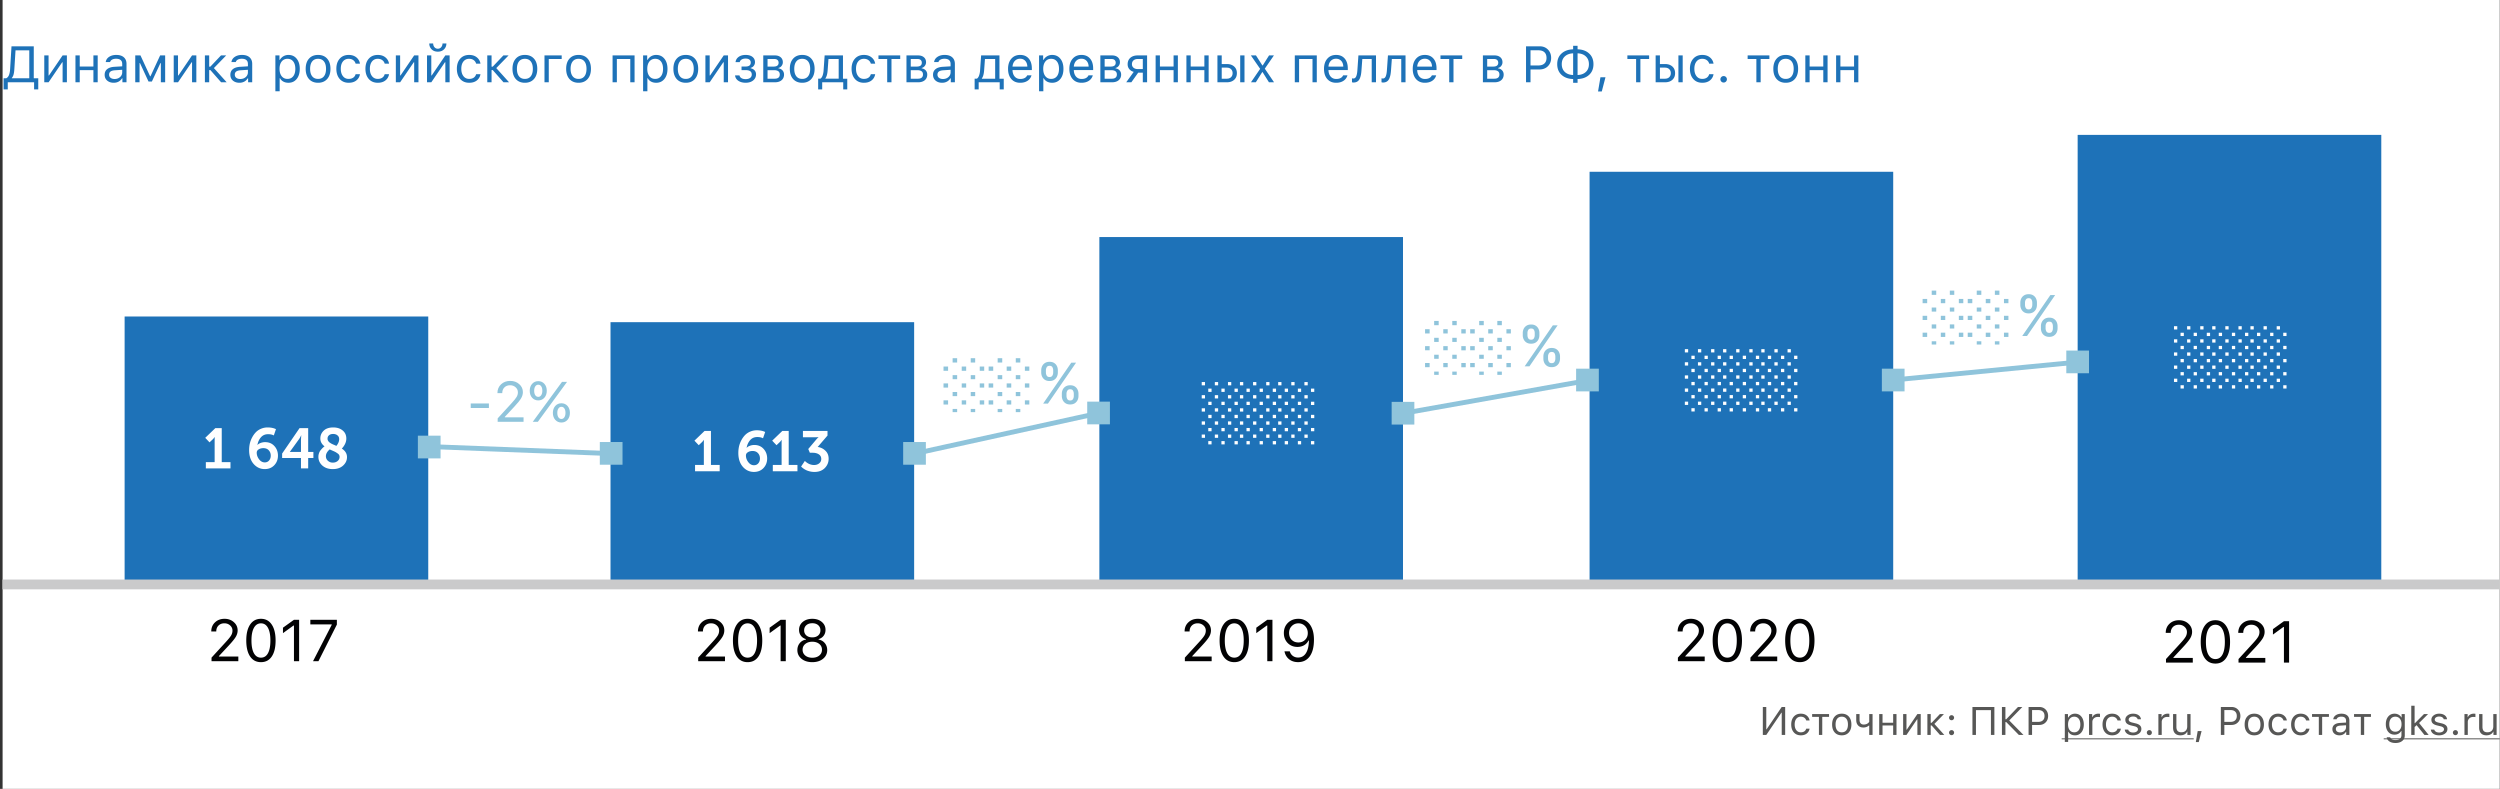
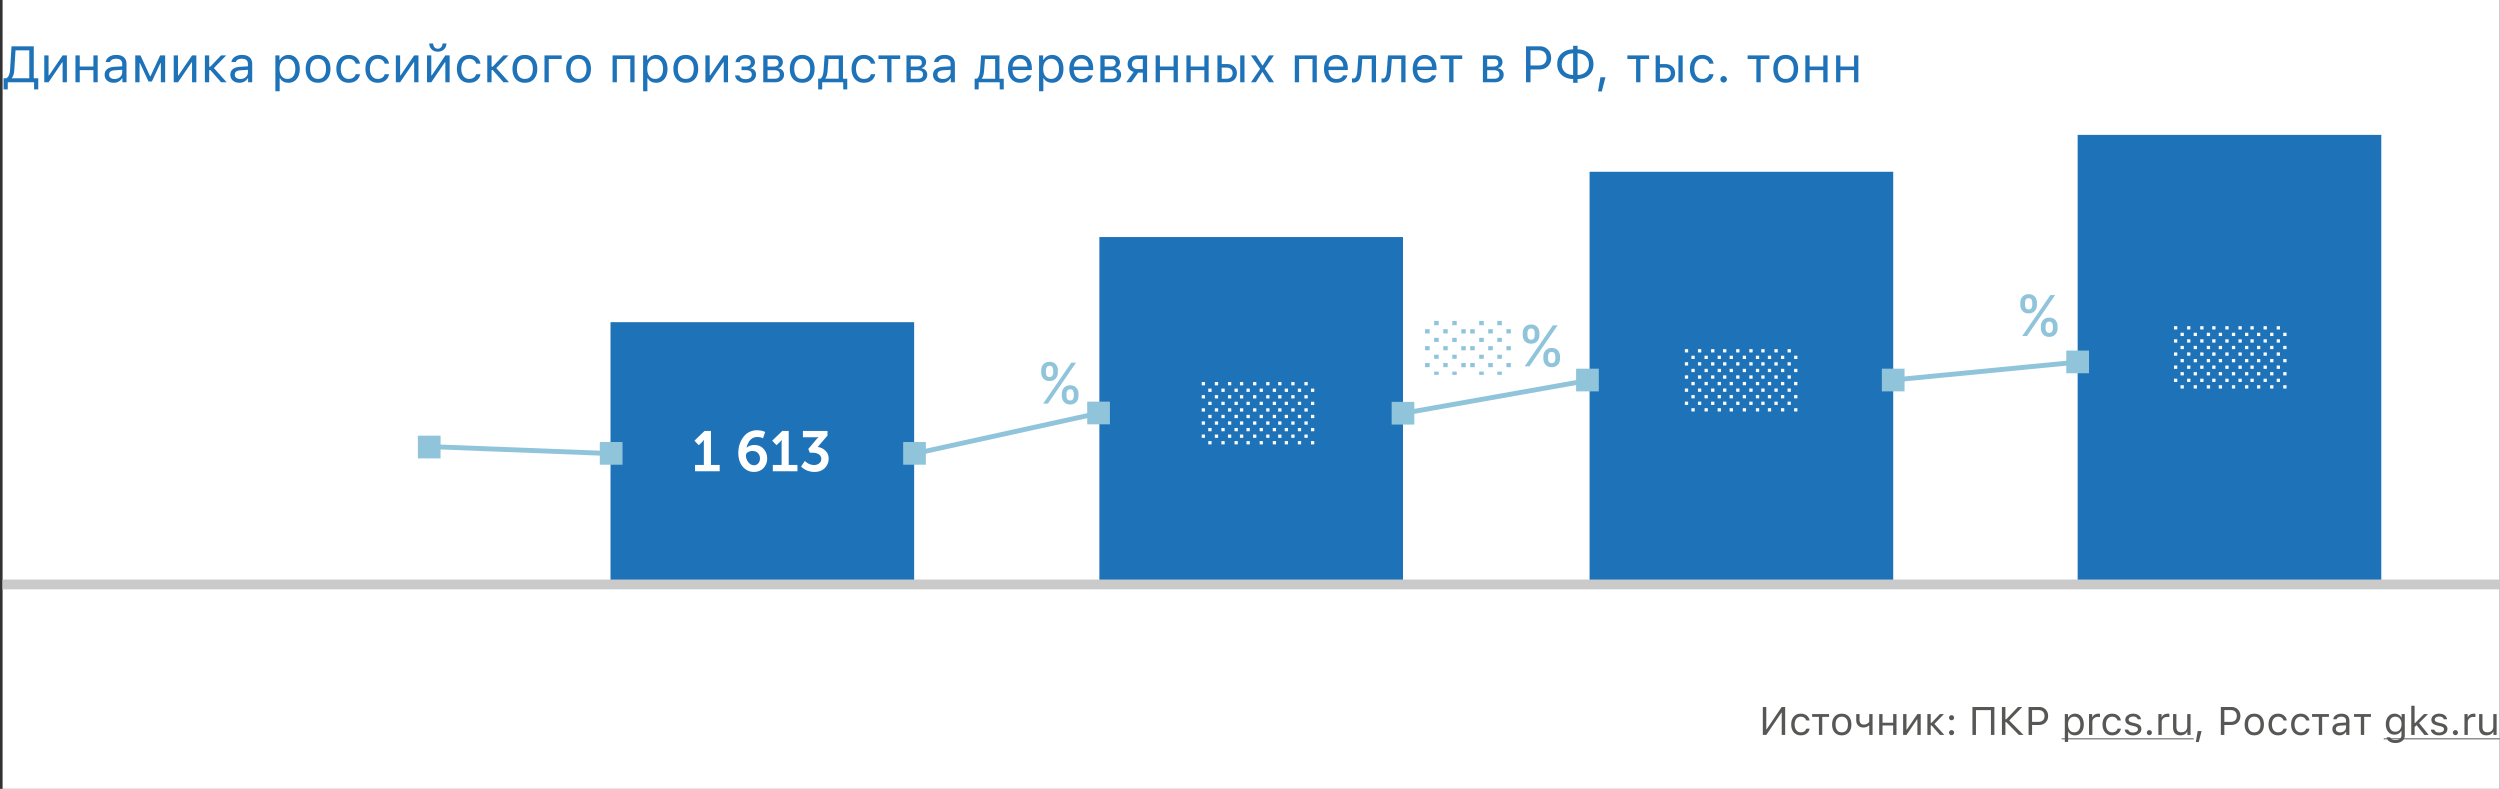
<svg xmlns="http://www.w3.org/2000/svg" fill="none" viewBox="0 0 881 278">
  <rect x="0" y="0" width="881" height="278" fill="#333333" stroke="none" />
  <g clip-path="url(#clip0_1525_4148)">
    <path fill="#fff" d="M.916 0h880v278h-880z" />
    <path fill="#1E72B8" d="M5.056 24.333c-.047.78-.135 1.41-.264 1.89-.123.48-.331.896-.624 1.248v.105h6.152v-9.835H5.47l-.413 6.592zM2.736 29v2.505H1.267v-3.929h.94c.44-.234.762-.618.967-1.151.21-.54.343-1.248.395-2.127l.484-7.98h7.848v11.258h1.582v3.929h-1.467V29H2.735zM17.114 29h-1.512v-9.475h1.512v7.067h.14l4.808-7.067h1.512V29h-1.512v-7.066h-.14L17.114 29zM26.589 29v-9.475H28.1v3.92h4.816v-3.92h1.512V29h-1.512v-4.29h-4.816V29h-1.512zM40.361 27.84c.78 0 1.424-.226 1.934-.677a2.16 2.16 0 0 0 .773-1.696v-.87l-2.548.167c-.715.047-1.24.196-1.574.448-.334.252-.5.618-.5 1.099 0 .474.178.85.535 1.125.358.27.818.404 1.38.404zm-.28 1.327c-.933 0-1.7-.255-2.304-.765-.597-.515-.896-1.2-.896-2.056 0-.844.299-1.506.896-1.987.598-.48 1.45-.753 2.558-.817l2.733-.167v-.861c0-.586-.181-1.034-.545-1.345-.363-.31-.896-.466-1.6-.466-.568 0-1.04.103-1.414.308-.375.205-.615.495-.72.87h-1.53c.1-.756.489-1.365 1.169-1.828.685-.463 1.535-.695 2.549-.695 1.148 0 2.036.279 2.663.835.627.557.94 1.33.94 2.32V29H43.14v-1.398h-.141c-.305.504-.709.891-1.213 1.16-.504.27-1.072.405-1.705.405zM49.177 29h-1.512v-9.475h1.837l3.392 7.348h.141l3.402-7.348h1.766V29h-1.52v-6.741h-.167l-2.997 6.477H52.34l-2.997-6.477h-.167V29zM62.73 29h-1.512v-9.475h1.511v7.067h.141l4.808-7.067h1.511V29h-1.511v-7.066h-.14L62.73 29zM73.716 23.49h.413l3.753-3.965h1.837l-4.342 4.465L79.886 29h-1.96l-3.797-4.315h-.413V29h-1.512v-9.475h1.512v3.964zM84.658 27.84c.78 0 1.424-.226 1.934-.677a2.16 2.16 0 0 0 .773-1.696v-.87l-2.549.167c-.714.047-1.239.196-1.573.448-.334.252-.5.618-.5 1.099 0 .474.178.85.535 1.125.358.27.818.404 1.38.404zm-.281 1.327c-.932 0-1.7-.255-2.303-.765-.597-.515-.896-1.2-.896-2.056 0-.844.299-1.506.896-1.987.598-.48 1.45-.753 2.558-.817l2.733-.167v-.861c0-.586-.181-1.034-.545-1.345-.363-.31-.896-.466-1.6-.466-.568 0-1.04.103-1.414.308-.375.205-.616.495-.721.87h-1.53c.1-.756.49-1.365 1.17-1.828.685-.463 1.535-.695 2.548-.695 1.149 0 2.037.279 2.663.835.627.557.941 1.33.941 2.32V29h-1.441v-1.398h-.141c-.305.504-.71.891-1.213 1.16-.504.27-1.072.405-1.705.405zM101.656 19.358c1.207 0 2.171.446 2.892 1.336.726.891 1.09 2.08 1.09 3.569 0 1.482-.364 2.672-1.09 3.568-.727.89-1.691 1.336-2.892 1.336-.674 0-1.271-.138-1.793-.413a2.732 2.732 0 0 1-1.169-1.178h-.14v4.588h-1.512V19.525h1.441v1.582h.141a3.348 3.348 0 0 1 1.257-1.283 3.495 3.495 0 0 1 1.775-.466zm-.36 8.447c.867 0 1.547-.314 2.039-.94.492-.628.738-1.495.738-2.602 0-1.108-.246-1.975-.738-2.602-.486-.627-1.163-.94-2.03-.94-.856 0-1.536.319-2.04.958-.503.633-.755 1.494-.755 2.584 0 1.084.249 1.945.747 2.584.504.638 1.183.958 2.039.958zM110.015 26.882c.486.615 1.177.923 2.074.923.896 0 1.588-.308 2.074-.923.486-.621.73-1.494.73-2.62 0-1.124-.244-1.994-.73-2.61-.486-.62-1.178-.931-2.074-.931-.897 0-1.588.31-2.074.931-.487.616-.73 1.486-.73 2.61 0 1.126.243 1.999.73 2.62zm5.264.975c-.779.873-1.842 1.31-3.19 1.31-1.348 0-2.414-.437-3.199-1.31-.78-.878-1.169-2.077-1.169-3.594 0-1.524.389-2.722 1.169-3.595.779-.873 1.845-1.31 3.199-1.31 1.353 0 2.42.437 3.199 1.31.779.873 1.169 2.071 1.169 3.595 0 1.517-.393 2.715-1.178 3.594zM126.846 22.426h-1.53a2.15 2.15 0 0 0-.835-1.222c-.421-.322-.958-.483-1.608-.483-.85 0-1.526.316-2.03.949-.498.633-.747 1.485-.747 2.557 0 1.09.252 1.96.756 2.61.503.645 1.177.968 2.021.968.639 0 1.169-.144 1.591-.431.428-.287.712-.697.852-1.23h1.53a3.396 3.396 0 0 1-1.257 2.188c-.697.557-1.6.835-2.707.835-1.33 0-2.388-.445-3.173-1.336-.785-.896-1.178-2.098-1.178-3.604 0-1.476.393-2.657 1.178-3.541.785-.885 1.84-1.328 3.164-1.328 1.107 0 2.01.29 2.707.87a3.474 3.474 0 0 1 1.266 2.198zM137.094 22.426h-1.53a2.15 2.15 0 0 0-.835-1.222c-.421-.322-.958-.483-1.608-.483-.85 0-1.526.316-2.03.949-.498.633-.747 1.485-.747 2.557 0 1.09.252 1.96.756 2.61.504.645 1.177.968 2.021.968.639 0 1.169-.144 1.591-.431.428-.287.712-.697.852-1.23h1.53a3.396 3.396 0 0 1-1.257 2.188c-.697.557-1.6.835-2.707.835-1.33 0-2.388-.445-3.173-1.336-.785-.896-1.178-2.098-1.178-3.604 0-1.476.393-2.657 1.178-3.541.785-.885 1.84-1.328 3.164-1.328 1.108 0 2.01.29 2.707.87a3.474 3.474 0 0 1 1.266 2.198zM141.005 29h-1.512v-9.475h1.512v7.067h.141l4.807-7.067h1.512V29h-1.512v-7.066h-.141L141.005 29zM151.991 29h-1.512v-9.475h1.512v7.067h.141l4.807-7.067h1.512V29h-1.512v-7.066h-.14L151.991 29zm-.712-13.676h1.371c0 .504.15.938.449 1.301.298.363.694.545 1.186.545.498 0 .897-.182 1.195-.545.305-.363.458-.797.458-1.3h1.371c0 .825-.282 1.514-.844 2.065-.557.545-1.283.817-2.18.817-.89 0-1.614-.272-2.171-.817-.556-.545-.835-1.234-.835-2.066zM169.314 22.426h-1.529a2.155 2.155 0 0 0-.835-1.222c-.422-.322-.958-.483-1.608-.483-.85 0-1.527.316-2.03.949-.499.633-.748 1.485-.748 2.557 0 1.09.252 1.96.756 2.61.504.645 1.178.968 2.022.968.638 0 1.169-.144 1.591-.431.427-.287.712-.697.852-1.23h1.529a3.39 3.39 0 0 1-1.256 2.188c-.698.557-1.6.835-2.707.835-1.33 0-2.388-.445-3.173-1.336-.785-.896-1.178-2.098-1.178-3.604 0-1.476.393-2.657 1.178-3.541.785-.885 1.84-1.328 3.164-1.328 1.107 0 2.01.29 2.707.87a3.468 3.468 0 0 1 1.265 2.198zM173.226 23.49h.413l3.753-3.965h1.837l-4.342 4.465 4.509 5.01h-1.96l-3.797-4.315h-.413V29h-1.512v-9.475h1.512v3.964zM182.894 26.882c.486.615 1.177.923 2.074.923.896 0 1.588-.308 2.074-.923.486-.621.729-1.494.729-2.62 0-1.124-.243-1.994-.729-2.61-.486-.62-1.178-.931-2.074-.931-.897 0-1.588.31-2.074.931-.487.616-.73 1.486-.73 2.61 0 1.126.243 1.999.73 2.62zm5.264.975c-.779.873-1.843 1.31-3.19 1.31-1.348 0-2.414-.437-3.199-1.31-.78-.878-1.169-2.077-1.169-3.594 0-1.524.389-2.722 1.169-3.595.779-.873 1.845-1.31 3.199-1.31 1.353 0 2.42.437 3.199 1.31.779.873 1.169 2.071 1.169 3.595 0 1.517-.393 2.715-1.178 3.594zM197.94 20.791h-4.552V29h-1.512v-9.475h6.064v1.266zM201.808 26.882c.486.615 1.177.923 2.074.923.896 0 1.588-.308 2.074-.923.486-.621.73-1.494.73-2.62 0-1.124-.244-1.994-.73-2.61-.486-.62-1.178-.931-2.074-.931-.897 0-1.588.31-2.074.931-.487.616-.73 1.486-.73 2.61 0 1.126.243 1.999.73 2.62zm5.264.975c-.779.873-1.843 1.31-3.19 1.31-1.348 0-2.414-.437-3.199-1.31-.78-.878-1.169-2.077-1.169-3.594 0-1.524.389-2.722 1.169-3.595.779-.873 1.845-1.31 3.199-1.31 1.353 0 2.42.437 3.199 1.31.779.873 1.169 2.071 1.169 3.595 0 1.517-.393 2.715-1.178 3.594zM222.11 29v-8.209h-4.728V29h-1.512v-9.475h7.752V29h-1.512zM231.242 19.358c1.207 0 2.171.446 2.892 1.336.726.891 1.09 2.08 1.09 3.569 0 1.482-.364 2.672-1.09 3.568-.727.89-1.691 1.336-2.892 1.336-.674 0-1.271-.138-1.793-.413a2.736 2.736 0 0 1-1.169-1.178h-.14v4.588h-1.512V19.525h1.441v1.582h.141a3.352 3.352 0 0 1 1.257-1.283 3.494 3.494 0 0 1 1.775-.466zm-.36 8.447c.867 0 1.547-.314 2.039-.94.492-.628.738-1.495.738-2.602 0-1.108-.246-1.975-.738-2.602-.486-.627-1.163-.94-2.03-.94-.856 0-1.536.319-2.039.958-.504.633-.756 1.494-.756 2.584 0 1.084.249 1.945.747 2.584.504.638 1.183.958 2.039.958zM239.601 26.882c.486.615 1.177.923 2.074.923.896 0 1.588-.308 2.074-.923.486-.621.73-1.494.73-2.62 0-1.124-.244-1.994-.73-2.61-.486-.62-1.178-.931-2.074-.931-.897 0-1.588.31-2.074.931-.487.616-.73 1.486-.73 2.61 0 1.126.243 1.999.73 2.62zm5.264.975c-.779.873-1.843 1.31-3.19 1.31-1.348 0-2.414-.437-3.199-1.31-.78-.878-1.169-2.077-1.169-3.594 0-1.524.389-2.722 1.169-3.595.779-.873 1.845-1.31 3.199-1.31 1.353 0 2.42.437 3.199 1.31.779.873 1.169 2.071 1.169 3.595 0 1.517-.393 2.715-1.178 3.594zM250.095 29h-1.512v-9.475h1.512v7.067h.14l4.808-7.067h1.512V29h-1.512v-7.066h-.141L250.095 29zM262.751 29.158c-1.031 0-1.89-.234-2.575-.703-.68-.469-1.061-1.096-1.143-1.88h1.556c.094.415.328.738.703.966.381.229.867.343 1.459.343.686 0 1.219-.147 1.6-.44.38-.293.571-.68.571-1.16 0-.539-.179-.934-.536-1.186-.358-.258-.903-.387-1.635-.387h-1.433v-1.266h1.433c1.207 0 1.811-.471 1.811-1.415 0-.422-.153-.759-.458-1.01-.304-.252-.755-.378-1.353-.378-.568 0-1.037.114-1.406.342-.369.229-.586.534-.651.914H259.2c.1-.779.469-1.397 1.108-1.854.638-.457 1.453-.686 2.443-.686 1.049 0 1.86.235 2.435.703.58.463.87 1.082.87 1.855 0 .475-.144.9-.431 1.274-.281.375-.65.616-1.107.721v.14c.621.136 1.092.39 1.415.765.328.375.492.838.492 1.39 0 .878-.337 1.59-1.011 2.135-.674.545-1.561.817-2.663.817zM272.841 20.791h-2.356v2.672h2.11c1.189 0 1.784-.451 1.784-1.354 0-.41-.129-.732-.387-.966-.252-.235-.636-.352-1.151-.352zm-.114 3.938h-2.242v3.005h2.532c.58 0 1.019-.126 1.318-.378.305-.257.457-.627.457-1.107 0-.521-.173-.905-.519-1.151-.339-.246-.855-.37-1.546-.37zM268.974 29v-9.475h4.06c.885 0 1.579.22 2.083.66.504.433.756 1.022.756 1.766 0 .469-.149.897-.448 1.283-.293.381-.659.618-1.099.712v.14c.598.083 1.075.326 1.433.73.357.399.536.885.536 1.46 0 .831-.287 1.494-.861 1.986-.575.492-1.369.738-2.382.738h-4.078zM280.628 26.882c.486.615 1.178.923 2.074.923.897 0 1.588-.308 2.074-.923.487-.621.73-1.494.73-2.62 0-1.124-.243-1.994-.73-2.61-.486-.62-1.177-.931-2.074-.931-.896 0-1.588.31-2.074.931-.486.616-.73 1.486-.73 2.61 0 1.126.244 1.999.73 2.62zm5.265.975c-.78.873-1.843 1.31-3.191 1.31-1.348 0-2.414-.437-3.199-1.31-.779-.878-1.169-2.077-1.169-3.594 0-1.524.39-2.722 1.169-3.595.779-.873 1.846-1.31 3.199-1.31 1.354 0 2.42.437 3.199 1.31.78.873 1.169 2.071 1.169 3.595 0 1.517-.392 2.715-1.177 3.594zM295.552 27.734v-6.943h-3.595l-.299 4.052c-.099 1.277-.36 2.194-.782 2.75v.141h4.676zm-5.81 3.77h-1.424v-3.77h.791c.329-.216.586-.586.774-1.107a6.809 6.809 0 0 0 .351-1.82l.37-5.282h6.459v8.21h1.512v3.77h-1.424V29h-7.409v2.505zM308.41 22.426h-1.529a2.155 2.155 0 0 0-.835-1.222c-.422-.322-.958-.483-1.608-.483-.85 0-1.527.316-2.031.949-.498.633-.747 1.485-.747 2.557 0 1.09.252 1.96.756 2.61.504.645 1.178.968 2.022.968.638 0 1.168-.144 1.59-.431.428-.287.712-.697.853-1.23h1.529a3.387 3.387 0 0 1-1.257 2.188c-.697.557-1.599.835-2.707.835-1.33 0-2.387-.445-3.173-1.336-.785-.896-1.177-2.098-1.177-3.604 0-1.476.392-2.657 1.177-3.541.786-.885 1.84-1.328 3.165-1.328 1.107 0 2.009.29 2.707.87a3.468 3.468 0 0 1 1.265 2.198zM317.234 19.525v1.266h-3.076V29h-1.512v-8.209h-3.076v-1.266h7.664zM323.308 20.791h-2.356v2.672h2.11c1.189 0 1.784-.451 1.784-1.354 0-.41-.129-.732-.387-.966-.252-.235-.636-.352-1.151-.352zm-.115 3.938h-2.241v3.005h2.531c.58 0 1.02-.126 1.319-.378.304-.257.457-.627.457-1.107 0-.521-.173-.905-.519-1.151-.34-.246-.855-.37-1.547-.37zM319.44 29v-9.475h4.061c.885 0 1.579.22 2.083.66.504.433.756 1.022.756 1.766 0 .469-.15.897-.448 1.283-.293.381-.66.618-1.099.712v.14c.598.083 1.075.326 1.433.73.357.399.536.885.536 1.46 0 .831-.287 1.494-.862 1.986-.574.492-1.368.738-2.381.738h-4.079zM332.281 27.84c.78 0 1.424-.226 1.934-.677a2.162 2.162 0 0 0 .773-1.696v-.87l-2.549.167c-.714.047-1.239.196-1.573.448-.334.252-.501.618-.501 1.099 0 .474.179.85.536 1.125.358.27.818.404 1.38.404zM332 29.167c-.932 0-1.699-.255-2.303-.765-.597-.515-.896-1.2-.896-2.056 0-.844.299-1.506.896-1.987.598-.48 1.45-.753 2.558-.817l2.733-.167v-.861c0-.586-.181-1.034-.545-1.345-.363-.31-.896-.466-1.599-.466-.569 0-1.04.103-1.415.308-.375.205-.616.495-.721.87h-1.529c.099-.756.489-1.365 1.169-1.828.685-.463 1.535-.695 2.548-.695 1.149 0 2.037.279 2.664.835.627.557.94 1.33.94 2.32V29h-1.441v-1.398h-.141c-.305.504-.709.891-1.213 1.16-.504.27-1.072.405-1.705.405zM350.694 27.734v-6.943H347.1l-.299 4.052c-.1 1.277-.361 2.194-.782 2.75v.141h4.675zm-5.809 3.77h-1.424v-3.77h.791c.328-.216.586-.586.773-1.107.188-.527.305-1.134.352-1.82l.369-5.282h6.46v8.21h1.512v3.77h-1.424V29h-7.409v2.505zM359.492 20.694c-.756 0-1.377.255-1.863.765s-.759 1.184-.817 2.021h5.22c-.017-.837-.258-1.511-.72-2.021-.463-.51-1.07-.765-1.82-.765zm2.496 5.854h1.512a3.288 3.288 0 0 1-1.397 1.925c-.698.463-1.562.694-2.593.694-1.313 0-2.353-.44-3.12-1.318-.768-.885-1.152-2.078-1.152-3.578 0-1.494.387-2.686 1.16-3.577.774-.89 1.811-1.336 3.112-1.336 1.277 0 2.282.425 3.014 1.275.733.85 1.099 2.012 1.099 3.49v.58h-6.811v.07c.041.937.304 1.681.791 2.232.492.55 1.139.826 1.942.826 1.225 0 2.039-.428 2.443-1.283zM370.777 19.358c1.207 0 2.171.446 2.892 1.336.727.891 1.09 2.08 1.09 3.569 0 1.482-.363 2.672-1.09 3.568-.727.89-1.69 1.336-2.892 1.336-.673 0-1.271-.138-1.793-.413a2.736 2.736 0 0 1-1.169-1.178h-.14v4.588h-1.512V19.525h1.441v1.582h.141a3.352 3.352 0 0 1 1.257-1.283 3.494 3.494 0 0 1 1.775-.466zm-.36 8.447c.867 0 1.547-.314 2.039-.94.492-.628.738-1.495.738-2.602 0-1.108-.246-1.975-.738-2.602-.486-.627-1.163-.94-2.03-.94-.856 0-1.535.319-2.039.958-.504.633-.756 1.494-.756 2.584 0 1.084.249 1.945.747 2.584.504.638 1.184.958 2.039.958zM381.096 20.694c-.756 0-1.377.255-1.864.765-.486.51-.758 1.184-.817 2.021h5.221c-.018-.837-.258-1.511-.721-2.021-.463-.51-1.069-.765-1.819-.765zm2.496 5.854h1.512a3.29 3.29 0 0 1-1.398 1.925c-.697.463-1.561.694-2.593.694-1.312 0-2.352-.44-3.12-1.318-.767-.885-1.151-2.078-1.151-3.578 0-1.494.387-2.686 1.16-3.577.773-.89 1.81-1.336 3.111-1.336 1.278 0 2.283.425 3.015 1.275.732.85 1.099 2.012 1.099 3.49v.58h-6.812v.07c.041.937.305 1.681.791 2.232.492.55 1.14.826 1.942.826 1.225 0 2.04-.428 2.444-1.283zM391.634 20.791h-2.356v2.672h2.11c1.189 0 1.784-.451 1.784-1.354 0-.41-.129-.732-.387-.966-.252-.235-.636-.352-1.151-.352zm-.114 3.938h-2.242v3.005h2.532c.58 0 1.019-.126 1.318-.378.305-.257.457-.627.457-1.107 0-.521-.173-.905-.519-1.151-.339-.246-.855-.37-1.546-.37zM387.767 29v-9.475h4.06c.885 0 1.579.22 2.083.66.504.433.756 1.022.756 1.766 0 .469-.149.897-.448 1.283-.293.381-.659.618-1.099.712v.14c.598.083 1.075.326 1.433.73.357.399.536.885.536 1.46 0 .831-.287 1.494-.861 1.986-.575.492-1.369.738-2.382.738h-4.078zM400.941 24.342h1.785V20.79h-1.785c-.627 0-1.125.164-1.494.492-.369.322-.553.77-.553 1.345 0 .504.187.917.562 1.24.375.316.87.474 1.485.474zM402.726 29v-3.393H401.1L398.683 29h-1.802l2.645-3.674c-.668-.187-1.192-.515-1.573-.984s-.571-1.028-.571-1.679c0-.973.319-1.737.958-2.294.644-.562 1.512-.844 2.601-.844h3.296V29h-1.511zM407.243 29v-9.475h1.512v3.92h4.816v-3.92h1.512V29h-1.512v-4.29h-4.816V29h-1.512zM418.089 29v-9.475h1.512v3.92h4.816v-3.92h1.512V29h-1.512v-4.29h-4.816V29h-1.512zM437.047 29v-9.475h1.512V29h-1.512zm-4.729-5.168h-1.784v3.902h1.784c.621 0 1.117-.175 1.486-.527.375-.357.562-.832.562-1.424s-.187-1.063-.562-1.415c-.369-.357-.865-.536-1.486-.536zM429.022 29v-9.475h1.512v3.041h1.784c1.084 0 1.949.29 2.593.87.645.58.967 1.363.967 2.347 0 .985-.322 1.767-.967 2.347-.644.58-1.509.87-2.593.87h-3.296zM444.939 25.423h-.14L442.549 29h-1.714l3.243-4.737-3.278-4.738h1.802l2.25 3.525h.14l2.224-3.525h1.714l-3.217 4.676L448.974 29h-1.793l-2.242-3.577zM462.526 29v-8.209h-4.728V29h-1.512v-9.475h7.752V29h-1.512zM470.832 20.694c-.756 0-1.377.255-1.863.765-.487.51-.759 1.184-.818 2.021h5.221c-.018-.837-.258-1.511-.721-2.021-.463-.51-1.069-.765-1.819-.765zm2.496 5.854h1.512a3.285 3.285 0 0 1-1.398 1.925c-.697.463-1.561.694-2.592.694-1.313 0-2.353-.44-3.121-1.318-.767-.885-1.151-2.078-1.151-3.578 0-1.494.387-2.686 1.16-3.577.774-.89 1.811-1.336 3.112-1.336 1.277 0 2.282.425 3.014 1.275.733.85 1.099 2.012 1.099 3.49v.58h-6.812v.07c.041.937.305 1.681.791 2.232.493.55 1.14.826 1.943.826 1.224 0 2.039-.428 2.443-1.283zM479.779 24.843a13.93 13.93 0 0 1-.175 1.441 6.487 6.487 0 0 1-.326 1.17 2.84 2.84 0 0 1-.509.896c-.2.228-.449.407-.748.536a2.57 2.57 0 0 1-1.028.193c-.217 0-.401-.032-.554-.097v-1.388c.141.047.299.07.475.07.445 0 .776-.24.993-.72.223-.487.366-1.199.431-2.136l.369-5.283h6.196V29h-1.511v-8.209h-3.314l-.299 4.052zM490.186 24.843c-.041.545-.1 1.025-.176 1.441a6.486 6.486 0 0 1-.325 1.17 2.86 2.86 0 0 1-.51.896 2.05 2.05 0 0 1-.747.536 2.578 2.578 0 0 1-1.029.193c-.216 0-.401-.032-.553-.097v-1.388c.14.047.299.07.474.07.446 0 .777-.24.993-.72.223-.487.367-1.199.431-2.136l.369-5.283h6.197V29h-1.512v-8.209h-3.314l-.298 4.052zM502.104 20.694c-.756 0-1.377.255-1.864.765-.486.51-.759 1.184-.817 2.021h5.221c-.018-.837-.258-1.511-.721-2.021-.463-.51-1.069-.765-1.819-.765zm2.496 5.854h1.511a3.284 3.284 0 0 1-1.397 1.925c-.697.463-1.562.694-2.593.694-1.312 0-2.352-.44-3.12-1.318-.768-.885-1.151-2.078-1.151-3.578 0-1.494.386-2.686 1.16-3.577.773-.89 1.81-1.336 3.111-1.336 1.277 0 2.282.425 3.015 1.275.732.85 1.098 2.012 1.098 3.49v.58h-6.811v.07c.041.937.305 1.681.791 2.232.492.55 1.14.826 1.942.826 1.225 0 2.039-.428 2.444-1.283zM515.287 19.525v1.266h-3.076V29h-1.512v-8.209h-3.076v-1.266h7.664zM526.44 20.791h-2.355v2.672h2.109c1.19 0 1.785-.451 1.785-1.354 0-.41-.129-.732-.387-.966-.252-.235-.636-.352-1.152-.352zm-.114 3.938h-2.241v3.005h2.531c.58 0 1.02-.126 1.319-.378.304-.257.457-.627.457-1.107 0-.521-.173-.905-.519-1.151-.34-.246-.855-.37-1.547-.37zM522.573 29v-9.475h4.061c.885 0 1.579.22 2.083.66.504.433.756 1.022.756 1.766 0 .469-.15.897-.449 1.283-.293.381-.659.618-1.098.712v.14c.597.083 1.075.326 1.432.73.358.399.537.885.537 1.46 0 .831-.288 1.494-.862 1.986-.574.492-1.368.738-2.382.738h-4.078zM537.77 16.317h4.79c1.201 0 2.176.384 2.926 1.152.756.761 1.134 1.746 1.134 2.953 0 1.183-.384 2.156-1.151 2.918-.762.756-1.738 1.134-2.927 1.134h-3.19V29h-1.582V16.317zm1.582 1.407v5.343h2.794c.903 0 1.603-.231 2.101-.694.498-.463.747-1.113.747-1.951 0-.873-.246-1.541-.738-2.004-.486-.463-1.19-.694-2.11-.694h-2.794zM554.372 26.434v-7.638c-1.225.047-2.2.41-2.927 1.09-.72.674-1.081 1.582-1.081 2.724 0 1.143.358 2.057 1.073 2.742.72.68 1.699 1.04 2.935 1.082zm4.482-1.082c.721-.68 1.082-1.59 1.082-2.733 0-1.142-.361-2.054-1.082-2.733-.714-.686-1.687-1.05-2.917-1.09v7.638c1.224-.047 2.197-.408 2.917-1.082zm-4.482 2.497c-1.699-.041-3.059-.528-4.078-1.46-1.02-.937-1.529-2.197-1.529-3.779 0-1.582.509-2.836 1.529-3.761 1.025-.932 2.385-1.421 4.078-1.468v-1.24h1.565v1.24c1.699.04 3.055.53 4.069 1.468 1.019.931 1.529 2.188 1.529 3.77 0 1.582-.513 2.839-1.538 3.77-1.019.926-2.373 1.413-4.06 1.46v1.327h-1.565v-1.327zM564.471 32.226h-1.319l.844-5.001h1.775l-1.3 5zM581.152 19.525v1.266h-3.076V29h-1.512v-8.209h-3.076v-1.266h7.664zM591.471 29v-9.475h1.511V29h-1.511zm-4.729-5.168h-1.784v3.902h1.784c.621 0 1.116-.175 1.486-.527.375-.357.562-.832.562-1.424s-.187-1.063-.562-1.415c-.37-.357-.865-.536-1.486-.536zM583.446 29v-9.475h1.512v3.041h1.784c1.084 0 1.948.29 2.593.87.644.58.967 1.363.967 2.347 0 .985-.323 1.767-.967 2.347-.645.58-1.509.87-2.593.87h-3.296zM603.846 22.426h-1.53a2.15 2.15 0 0 0-.835-1.222c-.421-.322-.958-.483-1.608-.483-.85 0-1.526.316-2.03.949-.498.633-.747 1.485-.747 2.557 0 1.09.252 1.96.756 2.61.503.645 1.177.968 2.021.968.639 0 1.169-.144 1.591-.431.428-.287.712-.697.852-1.23h1.53a3.396 3.396 0 0 1-1.257 2.188c-.697.557-1.6.835-2.707.835-1.33 0-2.388-.445-3.173-1.336-.785-.896-1.178-2.098-1.178-3.604 0-1.476.393-2.657 1.178-3.541.785-.885 1.84-1.328 3.164-1.328 1.107 0 2.01.29 2.707.87a3.474 3.474 0 0 1 1.266 2.198zM607.414 29.088c-.31 0-.58-.111-.809-.334a1.123 1.123 0 0 1-.334-.809c0-.316.112-.586.334-.808.229-.223.499-.334.809-.334.316 0 .586.111.809.334.222.222.334.492.334.808 0 .31-.112.58-.334.809a1.103 1.103 0 0 1-.809.334zM623.533 19.525v1.266h-3.076V29h-1.512v-8.209h-3.076v-1.266h7.664zM627.216 26.882c.486.615 1.178.923 2.074.923.897 0 1.588-.308 2.074-.923.487-.621.73-1.494.73-2.62 0-1.124-.243-1.994-.73-2.61-.486-.62-1.177-.931-2.074-.931-.896 0-1.588.31-2.074.931-.487.616-.73 1.486-.73 2.61 0 1.126.243 1.999.73 2.62zm5.264.975c-.779.873-1.842 1.31-3.19 1.31-1.348 0-2.414-.437-3.199-1.31-.779-.878-1.169-2.077-1.169-3.594 0-1.524.39-2.722 1.169-3.595.779-.873 1.846-1.31 3.199-1.31 1.354 0 2.42.437 3.199 1.31.78.873 1.169 2.071 1.169 3.595 0 1.517-.392 2.715-1.178 3.594zM636.198 29v-9.475h1.512v3.92h4.816v-3.92h1.512V29h-1.512v-4.29h-4.816V29h-1.512zM647.044 29v-9.475h1.512v3.92h4.816v-3.92h1.512V29h-1.512v-4.29h-4.816V29h-1.512z" />
-     <path fill="#575756" d="M627.877 259v-7.848h-.109L622.436 259h-1.217v-9.864h1.217v7.875h.109l5.332-7.875h1.217V259h-1.217zM637.693 253.887h-1.189a1.672 1.672 0 0 0-.65-.95c-.328-.251-.745-.376-1.25-.376-.661 0-1.188.246-1.58.738-.387.492-.581 1.155-.581 1.989 0 .848.196 1.524.588 2.03.392.502.916.752 1.573.752.496 0 .909-.111 1.237-.335.333-.223.554-.542.663-.957h1.189a2.635 2.635 0 0 1-.977 1.702c-.542.433-1.244.65-2.106.65-1.034 0-1.857-.346-2.467-1.039-.611-.697-.916-1.632-.916-2.803 0-1.148.305-2.067.916-2.755.61-.688 1.431-1.032 2.461-1.032.861 0 1.563.226 2.105.677.547.451.875 1.021.984 1.709zM644.557 251.631v.984h-2.393V259h-1.176v-6.385h-2.392v-.984h5.961zM647.421 257.353c.378.478.916.717 1.613.717s1.235-.239 1.613-.717c.379-.484.568-1.163.568-2.038 0-.875-.189-1.551-.568-2.03-.378-.483-.916-.724-1.613-.724s-1.235.241-1.613.724c-.378.479-.567 1.155-.567 2.03 0 .875.189 1.554.567 2.038zm4.095.758c-.606.679-1.434 1.019-2.482 1.019-1.048 0-1.877-.34-2.488-1.019-.606-.683-.909-1.615-.909-2.796 0-1.184.303-2.116.909-2.795.606-.68 1.435-1.019 2.488-1.019s1.882.339 2.488 1.019c.607.679.91 1.611.91 2.795 0 1.181-.306 2.113-.916 2.796zM659.89 259h-1.176v-3.322h-.11a2.931 2.931 0 0 1-1.927.697c-.798 0-1.422-.239-1.873-.718-.447-.483-.67-1.123-.67-1.921v-2.105h1.176v2.105c0 .493.127.882.382 1.169.256.283.613.424 1.074.424.273 0 .528-.034.765-.102a1.97 1.97 0 0 0 .595-.267c.155-.114.276-.214.362-.301.091-.086.167-.173.226-.26v-2.768h1.176V259zM662.228 259v-7.369h1.175v3.049h3.746v-3.049h1.176V259h-1.176v-3.336h-3.746V259h-1.175zM671.839 259h-1.176v-7.369h1.176v5.496h.109l3.74-5.496h1.175V259h-1.175v-5.496h-.11L671.839 259zM680.384 254.714h.321l2.919-3.083h1.429l-3.377 3.473 3.507 3.896h-1.525l-2.953-3.356h-.321V259h-1.176v-7.369h1.176v3.083zM687.732 259.068a.869.869 0 0 1-.628-.259.87.87 0 0 1-.26-.629c0-.246.086-.456.26-.629a.87.87 0 0 1 .628-.26c.247 0 .456.087.629.26.174.173.26.383.26.629a.87.87 0 0 1-.26.629.855.855 0 0 1-.629.259zm0-5.256a.87.87 0 0 1-.628-.26.87.87 0 0 1-.26-.629c0-.246.086-.456.26-.629a.87.87 0 0 1 .628-.26c.247 0 .456.087.629.26.174.173.26.383.26.629a.87.87 0 0 1-.26.629.856.856 0 0 1-.629.26zM702.819 259h-1.216v-8.743h-5.278V259h-1.237v-9.864h7.731V259zM706.709 253.47h.287l4.143-4.334h1.545l-4.628 4.751L713.08 259h-1.627l-4.457-4.546h-.287V259h-1.23v-9.864h1.23v4.334zM714.871 249.136h3.726c.934 0 1.693.298 2.276.895.588.593.882 1.358.882 2.297 0 .921-.299 1.677-.896 2.27-.592.588-1.351.881-2.276.881h-2.481V259h-1.231v-9.864zm1.231 1.093v4.157h2.173c.702 0 1.247-.18 1.634-.54.388-.36.581-.866.581-1.518 0-.679-.191-1.198-.574-1.558-.378-.36-.925-.541-1.641-.541h-2.173zM731.229 251.501c.939 0 1.689.346 2.25 1.039.565.693.847 1.618.847 2.775 0 1.153-.282 2.079-.847 2.776-.566.693-1.315 1.039-2.25 1.039-.524 0-.988-.107-1.394-.321a2.12 2.12 0 0 1-.909-.916h-.11v3.568h-1.175v-9.83h1.121v1.23h.109c.237-.423.563-.756.978-.998a2.72 2.72 0 0 1 1.38-.362zm-.28 6.569c.675 0 1.203-.244 1.586-.731.383-.488.574-1.162.574-2.024 0-.861-.191-1.535-.574-2.023-.378-.488-.904-.731-1.579-.731-.665 0-1.194.248-1.586.745-.392.492-.588 1.162-.588 2.009 0 .844.194 1.513.581 2.01.392.497.921.745 1.586.745zM736.172 259v-7.369h1.121v1.094h.109c.11-.36.356-.654.739-.882a2.5 2.5 0 0 1 1.305-.342c.224 0 .42.011.588.034v1.176c-.159-.046-.41-.068-.752-.068-.56 0-1.023.168-1.387.505-.365.338-.547.766-.547 1.286V259h-1.176zM747.396 253.887h-1.189a1.675 1.675 0 0 0-.649-.95c-.329-.251-.746-.376-1.251-.376-.661 0-1.188.246-1.579.738-.388.492-.582 1.155-.582 1.989 0 .848.196 1.524.588 2.03.392.502.916.752 1.573.752.496 0 .909-.111 1.237-.335.333-.223.554-.542.663-.957h1.189a2.635 2.635 0 0 1-.977 1.702c-.542.433-1.244.65-2.106.65-1.034 0-1.857-.346-2.467-1.039-.611-.697-.916-1.632-.916-2.803 0-1.148.305-2.067.916-2.755.61-.688 1.431-1.032 2.461-1.032.861 0 1.563.226 2.105.677.547.451.875 1.021.984 1.709zM748.962 253.647c0-.61.262-1.121.786-1.531.524-.41 1.178-.615 1.962-.615.77 0 1.406.178 1.907.533.501.356.791.836.868 1.443h-1.162a1.174 1.174 0 0 0-.547-.711c-.278-.178-.635-.267-1.073-.267-.442 0-.813.103-1.114.308-.296.205-.444.469-.444.793 0 .25.102.46.307.629.21.164.533.298.971.403l1.135.273c.701.169 1.219.413 1.551.732.338.319.506.74.506 1.264 0 .652-.28 1.188-.841 1.607-.56.415-1.264.622-2.112.622-.82 0-1.492-.182-2.016-.547-.525-.365-.819-.852-.882-1.463h1.21c.1.319.298.57.594.752.297.178.675.267 1.135.267.497 0 .905-.107 1.224-.322.319-.214.478-.49.478-.827 0-.501-.389-.847-1.169-1.039l-1.264-.307c-.698-.169-1.208-.411-1.532-.725-.319-.319-.478-.743-.478-1.272zM757.432 259.068a.87.87 0 0 1-.629-.259.874.874 0 0 1-.26-.629c0-.246.087-.456.26-.629a.87.87 0 0 1 .629-.26.86.86 0 0 1 .629.26.857.857 0 0 1 .259.629.873.873 0 0 1-.259.629.858.858 0 0 1-.629.259zM760.617 259v-7.369h1.121v1.094h.11c.109-.36.355-.654.738-.882a2.503 2.503 0 0 1 1.306-.342c.223 0 .419.011.587.034v1.176c-.159-.046-.41-.068-.751-.068-.561 0-1.024.168-1.388.505-.365.338-.547.766-.547 1.286V259h-1.176zM771.951 251.631V259h-1.121v-1.155h-.109c-.183.41-.479.727-.889.95-.41.223-.898.335-1.463.335-.825 0-1.463-.237-1.914-.711-.447-.474-.67-1.146-.67-2.017v-4.771h1.176v4.484c0 .661.141 1.151.424 1.47.287.314.724.472 1.312.472.652 0 1.16-.183 1.525-.547.369-.365.553-.871.553-1.518v-4.361h1.176zM774.836 261.509h-1.025l.656-3.89h1.381l-1.012 3.89zM782.629 249.136h3.725c.935 0 1.694.298 2.277.895.588.593.882 1.358.882 2.297 0 .921-.299 1.677-.896 2.27-.592.588-1.351.881-2.276.881h-2.482V259h-1.23v-9.864zm1.23 1.093v4.157h2.174c.702 0 1.247-.18 1.634-.54.387-.36.581-.866.581-1.518 0-.679-.191-1.198-.574-1.558-.378-.36-.925-.541-1.641-.541h-2.174zM792.794 257.353c.378.478.916.717 1.613.717s1.235-.239 1.614-.717c.378-.484.567-1.163.567-2.038 0-.875-.189-1.551-.567-2.03-.379-.483-.917-.724-1.614-.724-.697 0-1.235.241-1.613.724-.378.479-.567 1.155-.567 2.03 0 .875.189 1.554.567 2.038zm4.095.758c-.606.679-1.434 1.019-2.482 1.019-1.048 0-1.877-.34-2.488-1.019-.606-.683-.909-1.615-.909-2.796 0-1.184.303-2.116.909-2.795.606-.68 1.435-1.019 2.488-1.019s1.882.339 2.489 1.019c.606.679.909 1.611.909 2.795 0 1.181-.306 2.113-.916 2.796zM805.885 253.887h-1.19a1.67 1.67 0 0 0-.649-.95c-.328-.251-.745-.376-1.251-.376-.661 0-1.187.246-1.579.738-.388.492-.581 1.155-.581 1.989 0 .848.196 1.524.588 2.03.392.502.916.752 1.572.752.497 0 .909-.111 1.237-.335.333-.223.554-.542.663-.957h1.19a2.636 2.636 0 0 1-.978 1.702c-.542.433-1.244.65-2.105.65-1.035 0-1.857-.346-2.468-1.039-.611-.697-.916-1.632-.916-2.803 0-1.148.305-2.067.916-2.755.611-.688 1.431-1.032 2.461-1.032.861 0 1.563.226 2.105.677.547.451.875 1.021.985 1.709zM813.855 253.887h-1.189a1.675 1.675 0 0 0-.649-.95c-.329-.251-.746-.376-1.251-.376-.661 0-1.188.246-1.579.738-.388.492-.582 1.155-.582 1.989 0 .848.196 1.524.588 2.03.392.502.916.752 1.573.752.496 0 .909-.111 1.237-.335.333-.223.554-.542.663-.957h1.189a2.635 2.635 0 0 1-.977 1.702c-.542.433-1.244.65-2.106.65-1.034 0-1.857-.346-2.467-1.039-.611-.697-.916-1.632-.916-2.803 0-1.148.305-2.067.916-2.755.61-.688 1.431-1.032 2.461-1.032.861 0 1.563.226 2.105.677.547.451.875 1.021.984 1.709zM820.719 251.631v.984h-2.393V259h-1.176v-6.385h-2.392v-.984h5.961zM824.643 258.098c.606 0 1.107-.176 1.503-.527.402-.351.602-.79.602-1.319v-.677l-1.982.13c-.556.037-.964.153-1.224.349-.26.196-.39.481-.39.854 0 .369.139.661.417.875.278.21.636.315 1.074.315zm-.219 1.032c-.725 0-1.322-.198-1.791-.595-.465-.401-.697-.934-.697-1.599 0-.657.232-1.172.697-1.545.465-.374 1.128-.586 1.989-.636l2.126-.13v-.67c0-.456-.141-.804-.424-1.046-.282-.241-.697-.362-1.244-.362-.442 0-.809.08-1.101.239-.291.16-.478.385-.56.677h-1.19c.078-.588.381-1.062.91-1.422.533-.36 1.194-.54 1.982-.54.893 0 1.584.216 2.071.649.488.433.732 1.035.732 1.805V259h-1.121v-1.087h-.11a2.416 2.416 0 0 1-.943.902c-.392.21-.834.315-1.326.315zM835.525 251.631v.984h-2.392V259h-1.176v-6.385h-2.393v-.984h5.961zM846.299 255.206c0-.807-.196-1.449-.588-1.928-.392-.478-.925-.717-1.6-.717-.674 0-1.198.237-1.572.71-.374.474-.56 1.119-.56 1.935 0 .816.186 1.461.56 1.935.374.474.898.711 1.572.711.679 0 1.213-.237 1.6-.711.392-.479.588-1.124.588-1.935zm-2.133 6.624c-.88 0-1.593-.182-2.14-.547-.542-.364-.859-.854-.95-1.47h1.244c.064.306.258.547.581.725.324.178.745.267 1.265.267.661 0 1.176-.155 1.545-.465.374-.305.56-.729.56-1.272v-1.449h-.109c-.232.406-.549.72-.95.943a2.793 2.793 0 0 1-1.36.329c-.948 0-1.7-.335-2.256-1.005-.556-.675-.834-1.568-.834-2.68s.28-2.007.841-2.686c.56-.68 1.31-1.019 2.249-1.019.515 0 .984.118 1.408.355.424.233.743.547.957.944h.109v-1.169h1.121v7.499c0 .825-.296 1.481-.888 1.969-.593.487-1.39.731-2.393.731zM851.016 254.851l3.199-3.22h1.442l-3.172 3.158 3.384 4.211h-1.497l-2.762-3.452-.704.656V259h-1.176v-10.295h1.176v6.146h.11zM856.819 253.647c0-.61.262-1.121.786-1.531.525-.41 1.179-.615 1.962-.615.771 0 1.406.178 1.908.533.501.356.79.836.868 1.443h-1.162a1.178 1.178 0 0 0-.547-.711c-.278-.178-.636-.267-1.073-.267-.443 0-.814.103-1.115.308-.296.205-.444.469-.444.793 0 .25.102.46.308.629.209.164.533.298.97.403l1.135.273c.702.169 1.219.413 1.552.732.337.319.506.74.506 1.264 0 .652-.281 1.188-.841 1.607-.561.415-1.265.622-2.112.622-.821 0-1.493-.182-2.017-.547-.524-.365-.818-.852-.882-1.463h1.21c.1.319.299.57.595.752.296.178.674.267 1.135.267.496 0 .904-.107 1.223-.322.319-.214.479-.49.479-.827 0-.501-.39-.847-1.169-1.039l-1.265-.307c-.697-.169-1.208-.411-1.531-.725-.319-.319-.479-.743-.479-1.272zM865.289 259.068a.873.873 0 0 1-.629-.259.874.874 0 0 1-.26-.629c0-.246.087-.456.26-.629a.874.874 0 0 1 .629-.26c.246 0 .456.087.629.26.173.173.26.383.26.629a.874.874 0 0 1-.26.629.857.857 0 0 1-.629.259zM868.475 259v-7.369h1.121v1.094h.109c.109-.36.356-.654.738-.882a2.503 2.503 0 0 1 1.306-.342c.223 0 .419.011.588.034v1.176c-.16-.046-.41-.068-.752-.068-.561 0-1.023.168-1.388.505-.364.338-.547.766-.547 1.286V259h-1.175zM879.809 251.631V259h-1.121v-1.155h-.11c-.182.41-.478.727-.889.95-.41.223-.897.335-1.462.335-.825 0-1.463-.237-1.915-.711-.446-.474-.669-1.146-.669-2.017v-4.771h1.175v4.484c0 .661.142 1.151.424 1.47.287.314.725.472 1.313.472.651 0 1.16-.183 1.524-.547.369-.365.554-.871.554-1.518v-4.361h1.176z" />
+     <path fill="#575756" d="M627.877 259v-7.848h-.109L622.436 259h-1.217v-9.864h1.217v7.875h.109l5.332-7.875h1.217V259h-1.217zM637.693 253.887h-1.189a1.672 1.672 0 0 0-.65-.95c-.328-.251-.745-.376-1.25-.376-.661 0-1.188.246-1.58.738-.387.492-.581 1.155-.581 1.989 0 .848.196 1.524.588 2.03.392.502.916.752 1.573.752.496 0 .909-.111 1.237-.335.333-.223.554-.542.663-.957h1.189a2.635 2.635 0 0 1-.977 1.702c-.542.433-1.244.65-2.106.65-1.034 0-1.857-.346-2.467-1.039-.611-.697-.916-1.632-.916-2.803 0-1.148.305-2.067.916-2.755.61-.688 1.431-1.032 2.461-1.032.861 0 1.563.226 2.105.677.547.451.875 1.021.984 1.709zM644.557 251.631v.984h-2.393V259h-1.176v-6.385h-2.392v-.984h5.961zM647.421 257.353c.378.478.916.717 1.613.717s1.235-.239 1.613-.717c.379-.484.568-1.163.568-2.038 0-.875-.189-1.551-.568-2.03-.378-.483-.916-.724-1.613-.724s-1.235.241-1.613.724c-.378.479-.567 1.155-.567 2.03 0 .875.189 1.554.567 2.038zm4.095.758c-.606.679-1.434 1.019-2.482 1.019-1.048 0-1.877-.34-2.488-1.019-.606-.683-.909-1.615-.909-2.796 0-1.184.303-2.116.909-2.795.606-.68 1.435-1.019 2.488-1.019s1.882.339 2.488 1.019c.607.679.91 1.611.91 2.795 0 1.181-.306 2.113-.916 2.796zM659.89 259h-1.176v-3.322h-.11a2.931 2.931 0 0 1-1.927.697c-.798 0-1.422-.239-1.873-.718-.447-.483-.67-1.123-.67-1.921v-2.105h1.176v2.105c0 .493.127.882.382 1.169.256.283.613.424 1.074.424.273 0 .528-.034.765-.102a1.97 1.97 0 0 0 .595-.267c.155-.114.276-.214.362-.301.091-.086.167-.173.226-.26v-2.768h1.176V259zM662.228 259v-7.369h1.175v3.049h3.746v-3.049h1.176V259h-1.176v-3.336h-3.746V259h-1.175zM671.839 259h-1.176v-7.369h1.176v5.496h.109l3.74-5.496h1.175V259h-1.175v-5.496h-.11L671.839 259zM680.384 254.714h.321l2.919-3.083h1.429l-3.377 3.473 3.507 3.896h-1.525l-2.953-3.356h-.321V259h-1.176v-7.369h1.176v3.083zM687.732 259.068a.869.869 0 0 1-.628-.259.87.87 0 0 1-.26-.629c0-.246.086-.456.26-.629a.87.87 0 0 1 .628-.26c.247 0 .456.087.629.26.174.173.26.383.26.629a.87.87 0 0 1-.26.629.855.855 0 0 1-.629.259zm0-5.256a.87.87 0 0 1-.628-.26.87.87 0 0 1-.26-.629c0-.246.086-.456.26-.629a.87.87 0 0 1 .628-.26c.247 0 .456.087.629.26.174.173.26.383.26.629a.87.87 0 0 1-.26.629.856.856 0 0 1-.629.26zM702.819 259h-1.216v-8.743h-5.278V259h-1.237v-9.864h7.731V259zM706.709 253.47h.287l4.143-4.334h1.545l-4.628 4.751L713.08 259h-1.627l-4.457-4.546h-.287V259h-1.23v-9.864h1.23v4.334zM714.871 249.136h3.726c.934 0 1.693.298 2.276.895.588.593.882 1.358.882 2.297 0 .921-.299 1.677-.896 2.27-.592.588-1.351.881-2.276.881h-2.481V259h-1.231v-9.864zm1.231 1.093v4.157h2.173c.702 0 1.247-.18 1.634-.54.388-.36.581-.866.581-1.518 0-.679-.191-1.198-.574-1.558-.378-.36-.925-.541-1.641-.541h-2.173zM731.229 251.501c.939 0 1.689.346 2.25 1.039.565.693.847 1.618.847 2.775 0 1.153-.282 2.079-.847 2.776-.566.693-1.315 1.039-2.25 1.039-.524 0-.988-.107-1.394-.321a2.12 2.12 0 0 1-.909-.916h-.11v3.568h-1.175v-9.83h1.121v1.23h.109c.237-.423.563-.756.978-.998a2.72 2.72 0 0 1 1.38-.362zm-.28 6.569c.675 0 1.203-.244 1.586-.731.383-.488.574-1.162.574-2.024 0-.861-.191-1.535-.574-2.023-.378-.488-.904-.731-1.579-.731-.665 0-1.194.248-1.586.745-.392.492-.588 1.162-.588 2.009 0 .844.194 1.513.581 2.01.392.497.921.745 1.586.745zM736.172 259v-7.369h1.121v1.094h.109c.11-.36.356-.654.739-.882a2.5 2.5 0 0 1 1.305-.342c.224 0 .42.011.588.034v1.176c-.159-.046-.41-.068-.752-.068-.56 0-1.023.168-1.387.505-.365.338-.547.766-.547 1.286V259h-1.176zM747.396 253.887h-1.189a1.675 1.675 0 0 0-.649-.95c-.329-.251-.746-.376-1.251-.376-.661 0-1.188.246-1.579.738-.388.492-.582 1.155-.582 1.989 0 .848.196 1.524.588 2.03.392.502.916.752 1.573.752.496 0 .909-.111 1.237-.335.333-.223.554-.542.663-.957h1.189a2.635 2.635 0 0 1-.977 1.702c-.542.433-1.244.65-2.106.65-1.034 0-1.857-.346-2.467-1.039-.611-.697-.916-1.632-.916-2.803 0-1.148.305-2.067.916-2.755.61-.688 1.431-1.032 2.461-1.032.861 0 1.563.226 2.105.677.547.451.875 1.021.984 1.709zM748.962 253.647c0-.61.262-1.121.786-1.531.524-.41 1.178-.615 1.962-.615.77 0 1.406.178 1.907.533.501.356.791.836.868 1.443h-1.162a1.174 1.174 0 0 0-.547-.711c-.278-.178-.635-.267-1.073-.267-.442 0-.813.103-1.114.308-.296.205-.444.469-.444.793 0 .25.102.46.307.629.21.164.533.298.971.403l1.135.273c.701.169 1.219.413 1.551.732.338.319.506.74.506 1.264 0 .652-.28 1.188-.841 1.607-.56.415-1.264.622-2.112.622-.82 0-1.492-.182-2.016-.547-.525-.365-.819-.852-.882-1.463h1.21c.1.319.298.57.594.752.297.178.675.267 1.135.267.497 0 .905-.107 1.224-.322.319-.214.478-.49.478-.827 0-.501-.389-.847-1.169-1.039l-1.264-.307c-.698-.169-1.208-.411-1.532-.725-.319-.319-.478-.743-.478-1.272zM757.432 259.068a.87.87 0 0 1-.629-.259.874.874 0 0 1-.26-.629c0-.246.087-.456.26-.629a.87.87 0 0 1 .629-.26.86.86 0 0 1 .629.26.857.857 0 0 1 .259.629.873.873 0 0 1-.259.629.858.858 0 0 1-.629.259zM760.617 259v-7.369h1.121v1.094h.11c.109-.36.355-.654.738-.882a2.503 2.503 0 0 1 1.306-.342c.223 0 .419.011.587.034v1.176c-.159-.046-.41-.068-.751-.068-.561 0-1.024.168-1.388.505-.365.338-.547.766-.547 1.286V259h-1.176zM771.951 251.631V259h-1.121v-1.155h-.109c-.183.41-.479.727-.889.95-.41.223-.898.335-1.463.335-.825 0-1.463-.237-1.914-.711-.447-.474-.67-1.146-.67-2.017v-4.771h1.176v4.484c0 .661.141 1.151.424 1.47.287.314.724.472 1.312.472.652 0 1.16-.183 1.525-.547.369-.365.553-.871.553-1.518v-4.361h1.176zM774.836 261.509h-1.025l.656-3.89h1.381l-1.012 3.89zM782.629 249.136h3.725c.935 0 1.694.298 2.277.895.588.593.882 1.358.882 2.297 0 .921-.299 1.677-.896 2.27-.592.588-1.351.881-2.276.881h-2.482V259h-1.23v-9.864zm1.23 1.093v4.157h2.174c.702 0 1.247-.18 1.634-.54.387-.36.581-.866.581-1.518 0-.679-.191-1.198-.574-1.558-.378-.36-.925-.541-1.641-.541h-2.174zM792.794 257.353c.378.478.916.717 1.613.717s1.235-.239 1.614-.717c.378-.484.567-1.163.567-2.038 0-.875-.189-1.551-.567-2.03-.379-.483-.917-.724-1.614-.724-.697 0-1.235.241-1.613.724-.378.479-.567 1.155-.567 2.03 0 .875.189 1.554.567 2.038zm4.095.758c-.606.679-1.434 1.019-2.482 1.019-1.048 0-1.877-.34-2.488-1.019-.606-.683-.909-1.615-.909-2.796 0-1.184.303-2.116.909-2.795.606-.68 1.435-1.019 2.488-1.019s1.882.339 2.489 1.019c.606.679.909 1.611.909 2.795 0 1.181-.306 2.113-.916 2.796zM805.885 253.887h-1.19a1.67 1.67 0 0 0-.649-.95c-.328-.251-.745-.376-1.251-.376-.661 0-1.187.246-1.579.738-.388.492-.581 1.155-.581 1.989 0 .848.196 1.524.588 2.03.392.502.916.752 1.572.752.497 0 .909-.111 1.237-.335.333-.223.554-.542.663-.957h1.19a2.636 2.636 0 0 1-.978 1.702c-.542.433-1.244.65-2.105.65-1.035 0-1.857-.346-2.468-1.039-.611-.697-.916-1.632-.916-2.803 0-1.148.305-2.067.916-2.755.611-.688 1.431-1.032 2.461-1.032.861 0 1.563.226 2.105.677.547.451.875 1.021.985 1.709zM813.855 253.887h-1.189a1.675 1.675 0 0 0-.649-.95c-.329-.251-.746-.376-1.251-.376-.661 0-1.188.246-1.579.738-.388.492-.582 1.155-.582 1.989 0 .848.196 1.524.588 2.03.392.502.916.752 1.573.752.496 0 .909-.111 1.237-.335.333-.223.554-.542.663-.957h1.189a2.635 2.635 0 0 1-.977 1.702c-.542.433-1.244.65-2.106.65-1.034 0-1.857-.346-2.467-1.039-.611-.697-.916-1.632-.916-2.803 0-1.148.305-2.067.916-2.755.61-.688 1.431-1.032 2.461-1.032.861 0 1.563.226 2.105.677.547.451.875 1.021.984 1.709zM820.719 251.631v.984h-2.393V259h-1.176v-6.385h-2.392v-.984h5.961zM824.643 258.098c.606 0 1.107-.176 1.503-.527.402-.351.602-.79.602-1.319v-.677l-1.982.13c-.556.037-.964.153-1.224.349-.26.196-.39.481-.39.854 0 .369.139.661.417.875.278.21.636.315 1.074.315zm-.219 1.032c-.725 0-1.322-.198-1.791-.595-.465-.401-.697-.934-.697-1.599 0-.657.232-1.172.697-1.545.465-.374 1.128-.586 1.989-.636l2.126-.13v-.67c0-.456-.141-.804-.424-1.046-.282-.241-.697-.362-1.244-.362-.442 0-.809.08-1.101.239-.291.16-.478.385-.56.677h-1.19c.078-.588.381-1.062.91-1.422.533-.36 1.194-.54 1.982-.54.893 0 1.584.216 2.071.649.488.433.732 1.035.732 1.805V259h-1.121v-1.087h-.11a2.416 2.416 0 0 1-.943.902c-.392.21-.834.315-1.326.315zM835.525 251.631v.984h-2.392V259h-1.176v-6.385h-2.393v-.984zM846.299 255.206c0-.807-.196-1.449-.588-1.928-.392-.478-.925-.717-1.6-.717-.674 0-1.198.237-1.572.71-.374.474-.56 1.119-.56 1.935 0 .816.186 1.461.56 1.935.374.474.898.711 1.572.711.679 0 1.213-.237 1.6-.711.392-.479.588-1.124.588-1.935zm-2.133 6.624c-.88 0-1.593-.182-2.14-.547-.542-.364-.859-.854-.95-1.47h1.244c.064.306.258.547.581.725.324.178.745.267 1.265.267.661 0 1.176-.155 1.545-.465.374-.305.56-.729.56-1.272v-1.449h-.109c-.232.406-.549.72-.95.943a2.793 2.793 0 0 1-1.36.329c-.948 0-1.7-.335-2.256-1.005-.556-.675-.834-1.568-.834-2.68s.28-2.007.841-2.686c.56-.68 1.31-1.019 2.249-1.019.515 0 .984.118 1.408.355.424.233.743.547.957.944h.109v-1.169h1.121v7.499c0 .825-.296 1.481-.888 1.969-.593.487-1.39.731-2.393.731zM851.016 254.851l3.199-3.22h1.442l-3.172 3.158 3.384 4.211h-1.497l-2.762-3.452-.704.656V259h-1.176v-10.295h1.176v6.146h.11zM856.819 253.647c0-.61.262-1.121.786-1.531.525-.41 1.179-.615 1.962-.615.771 0 1.406.178 1.908.533.501.356.79.836.868 1.443h-1.162a1.178 1.178 0 0 0-.547-.711c-.278-.178-.636-.267-1.073-.267-.443 0-.814.103-1.115.308-.296.205-.444.469-.444.793 0 .25.102.46.308.629.209.164.533.298.97.403l1.135.273c.702.169 1.219.413 1.552.732.337.319.506.74.506 1.264 0 .652-.281 1.188-.841 1.607-.561.415-1.265.622-2.112.622-.821 0-1.493-.182-2.017-.547-.524-.365-.818-.852-.882-1.463h1.21c.1.319.299.57.595.752.296.178.674.267 1.135.267.496 0 .904-.107 1.223-.322.319-.214.479-.49.479-.827 0-.501-.39-.847-1.169-1.039l-1.265-.307c-.697-.169-1.208-.411-1.531-.725-.319-.319-.479-.743-.479-1.272zM865.289 259.068a.873.873 0 0 1-.629-.259.874.874 0 0 1-.26-.629c0-.246.087-.456.26-.629a.874.874 0 0 1 .629-.26c.246 0 .456.087.629.26.173.173.26.383.26.629a.874.874 0 0 1-.26.629.857.857 0 0 1-.629.259zM868.475 259v-7.369h1.121v1.094h.109c.109-.36.356-.654.738-.882a2.503 2.503 0 0 1 1.306-.342c.223 0 .419.011.588.034v1.176c-.16-.046-.41-.068-.752-.068-.561 0-1.023.168-1.388.505-.364.338-.547.766-.547 1.286V259h-1.175zM879.809 251.631V259h-1.121v-1.155h-.11c-.182.41-.478.727-.889.95-.41.223-.897.335-1.462.335-.825 0-1.463-.237-1.915-.711-.446-.474-.669-1.146-.669-2.017v-4.771h1.175v4.484c0 .661.142 1.151.424 1.47.287.314.725.472 1.313.472.651 0 1.16-.183 1.524-.547.369-.365.554-.871.554-1.518v-4.361h1.176z" />
    <path fill="#575756" d="M726.533 260.196h46.526v.342h-46.526v-.342zM840.023 260.196h40.893v.342h-40.893v-.342z" />
-     <path fill="#020203" d="M74.453 222.516c0-1.294.438-2.359 1.314-3.194.883-.836 2.002-1.254 3.356-1.254 1.308 0 2.403.394 3.286 1.183.89.782 1.334 1.752 1.334 2.911 0 .762-.215 1.51-.647 2.245-.43.734-1.243 1.742-2.436 3.023l-3.508 3.77v.162h6.834V233h-9.442v-1.254l5.044-5.509c.937-1.018 1.56-1.793 1.87-2.326.31-.532.466-1.091.466-1.678 0-.728-.277-1.338-.83-1.83-.545-.498-1.22-.748-2.021-.748-.856 0-1.547.263-2.073.789-.525.525-.788 1.216-.788 2.072v.01h-1.76v-.01zM91.963 233.344c-1.645 0-2.919-.668-3.822-2.002-.903-1.334-1.355-3.215-1.355-5.641 0-2.406.455-4.28 1.365-5.621.91-1.341 2.18-2.012 3.812-2.012 1.624 0 2.888.674 3.79 2.022.91 1.348 1.366 3.228 1.366 5.641 0 2.42-.452 4.293-1.355 5.621-.896 1.328-2.163 1.992-3.801 1.992zm-2.487-3.155c.58 1.045 1.408 1.567 2.487 1.567 1.078 0 1.9-.518 2.466-1.556.573-1.045.86-2.545.86-4.499 0-1.935-.29-3.424-.87-4.469-.572-1.044-1.391-1.567-2.456-1.567s-1.89.526-2.477 1.577c-.58 1.045-.87 2.531-.87 4.459 0 1.948.287 3.444.86 4.488zM103.589 233v-12.566h-.162l-3.71 2.689v-1.921l3.882-2.79h1.81V233h-1.82zM110.312 233l6.581-12.799v-.162h-7.531v-1.627h9.351v1.688l-6.49 12.9h-1.911zM591.203 222.516c0-1.294.438-2.359 1.314-3.194.883-.836 2.002-1.254 3.356-1.254 1.308 0 2.403.394 3.286 1.183.89.782 1.334 1.752 1.334 2.911 0 .762-.215 1.51-.647 2.245-.431.734-1.243 1.742-2.436 3.023l-3.508 3.77v.162h6.834V233h-9.442v-1.254l5.044-5.509c.937-1.018 1.561-1.793 1.871-2.326.31-.532.465-1.091.465-1.678 0-.728-.277-1.338-.829-1.83-.546-.498-1.22-.748-2.022-.748-.856 0-1.547.263-2.073.789-.525.525-.788 1.216-.788 2.072v.01h-1.759v-.01zM608.713 233.344c-1.645 0-2.919-.668-3.822-2.002-.903-1.334-1.355-3.215-1.355-5.641 0-2.406.455-4.28 1.365-5.621.91-1.341 2.181-2.012 3.812-2.012 1.624 0 2.888.674 3.791 2.022.91 1.348 1.365 3.228 1.365 5.641 0 2.42-.452 4.293-1.355 5.621-.896 1.328-2.164 1.992-3.801 1.992zm-2.487-3.155c.579 1.045 1.408 1.567 2.487 1.567 1.078 0 1.9-.518 2.466-1.556.573-1.045.86-2.545.86-4.499 0-1.935-.29-3.424-.87-4.469-.573-1.044-1.391-1.567-2.456-1.567s-1.891.526-2.477 1.577c-.58 1.045-.87 2.531-.87 4.459 0 1.948.287 3.444.86 4.488zM616.76 222.516c0-1.294.438-2.359 1.314-3.194.883-.836 2.002-1.254 3.357-1.254 1.307 0 2.402.394 3.285 1.183.89.782 1.335 1.752 1.335 2.911 0 .762-.216 1.51-.647 2.245-.432.734-1.244 1.742-2.437 3.023l-3.508 3.77v.162h6.834V233h-9.442v-1.254l5.045-5.509c.937-1.018 1.56-1.793 1.87-2.326.31-.532.465-1.091.465-1.678 0-.728-.276-1.338-.829-1.83-.546-.498-1.22-.748-2.022-.748-.856 0-1.547.263-2.072.789-.526.525-.789 1.216-.789 2.072v.01h-1.759v-.01zM634.27 233.344c-1.644 0-2.918-.668-3.821-2.002-.904-1.334-1.355-3.215-1.355-5.641 0-2.406.455-4.28 1.365-5.621.91-1.341 2.18-2.012 3.811-2.012 1.624 0 2.888.674 3.791 2.022.91 1.348 1.365 3.228 1.365 5.641 0 2.42-.452 4.293-1.355 5.621-.896 1.328-2.163 1.992-3.801 1.992zm-2.487-3.155c.58 1.045 1.409 1.567 2.487 1.567s1.901-.518 2.467-1.556c.573-1.045.859-2.545.859-4.499 0-1.935-.29-3.424-.869-4.469-.573-1.044-1.392-1.567-2.457-1.567s-1.89.526-2.477 1.577c-.579 1.045-.869 2.531-.869 4.459 0 1.948.286 3.444.859 4.488zM417.453 222.516c0-1.294.438-2.359 1.314-3.194.883-.836 2.002-1.254 3.356-1.254 1.308 0 2.403.394 3.286 1.183.89.782 1.334 1.752 1.334 2.911 0 .762-.215 1.51-.647 2.245-.431.734-1.243 1.742-2.436 3.023l-3.508 3.77v.162h6.834V233h-9.442v-1.254l5.044-5.509c.937-1.018 1.561-1.793 1.871-2.326.31-.532.465-1.091.465-1.678 0-.728-.277-1.338-.829-1.83-.546-.498-1.22-.748-2.022-.748-.856 0-1.547.263-2.073.789-.525.525-.788 1.216-.788 2.072v.01h-1.759v-.01zM434.963 233.344c-1.645 0-2.919-.668-3.822-2.002-.903-1.334-1.355-3.215-1.355-5.641 0-2.406.455-4.28 1.365-5.621.91-1.341 2.181-2.012 3.812-2.012 1.624 0 2.888.674 3.791 2.022.91 1.348 1.365 3.228 1.365 5.641 0 2.42-.452 4.293-1.355 5.621-.896 1.328-2.164 1.992-3.801 1.992zm-2.487-3.155c.579 1.045 1.408 1.567 2.487 1.567 1.078 0 1.9-.518 2.466-1.556.573-1.045.86-2.545.86-4.499 0-1.935-.29-3.424-.87-4.469-.573-1.044-1.391-1.567-2.456-1.567s-1.891.526-2.477 1.577c-.58 1.045-.87 2.531-.87 4.459 0 1.948.287 3.444.86 4.488zM446.589 233v-12.566h-.162l-3.71 2.689v-1.921l3.882-2.79h1.81V233h-1.82zM457.426 233.334c-1.24 0-2.291-.341-3.154-1.021-.856-.688-1.398-1.618-1.627-2.791h1.87c.195.681.553 1.217 1.072 1.608.525.391 1.145.586 1.86.586 1.186 0 2.106-.512 2.76-1.537.66-1.024 1.014-2.507 1.061-4.448h-.162a3.934 3.934 0 0 1-1.556 1.658c-.681.391-1.456.586-2.326.586-1.388 0-2.534-.458-3.437-1.374-.903-.924-1.355-2.093-1.355-3.509 0-1.469.479-2.672 1.436-3.609.957-.943 2.184-1.415 3.68-1.415 1.092 0 2.049.283 2.871.849.822.566 1.459 1.389 1.911 2.467.471 1.105.707 2.46.707 4.064 0 2.507-.488 4.448-1.466 5.823-.977 1.375-2.358 2.063-4.145 2.063zm-2.244-7.866c.613.62 1.402.93 2.366.93.964 0 1.756-.31 2.376-.93.626-.62.94-1.412.94-2.376 0-.977-.317-1.792-.951-2.446-.626-.654-1.408-.981-2.345-.981-.937 0-1.722.324-2.356.971-.626.64-.94 1.439-.94 2.396 0 .997.304 1.809.91 2.436zM245.953 222.516c0-1.294.438-2.359 1.314-3.194.883-.836 2.002-1.254 3.356-1.254 1.308 0 2.403.394 3.286 1.183.89.782 1.334 1.752 1.334 2.911 0 .762-.215 1.51-.647 2.245-.431.734-1.243 1.742-2.436 3.023l-3.508 3.77v.162h6.834V233h-9.442v-1.254l5.044-5.509c.937-1.018 1.561-1.793 1.871-2.326.31-.532.465-1.091.465-1.678 0-.728-.277-1.338-.829-1.83-.546-.498-1.22-.748-2.022-.748-.856 0-1.547.263-2.073.789-.525.525-.788 1.216-.788 2.072v.01h-1.759v-.01zM263.463 233.344c-1.645 0-2.919-.668-3.822-2.002-.903-1.334-1.355-3.215-1.355-5.641 0-2.406.455-4.28 1.365-5.621.91-1.341 2.181-2.012 3.812-2.012 1.624 0 2.888.674 3.791 2.022.91 1.348 1.365 3.228 1.365 5.641 0 2.42-.452 4.293-1.355 5.621-.896 1.328-2.164 1.992-3.801 1.992zm-2.487-3.155c.579 1.045 1.408 1.567 2.487 1.567 1.078 0 1.9-.518 2.466-1.556.573-1.045.86-2.545.86-4.499 0-1.935-.29-3.424-.87-4.469-.573-1.044-1.391-1.567-2.456-1.567s-1.891.526-2.477 1.577c-.58 1.045-.87 2.531-.87 4.459 0 1.948.287 3.444.86 4.488zM275.089 233v-12.566h-.162l-3.71 2.689v-1.921l3.882-2.79h1.81V233h-1.82zM290.031 232.161c-.977.788-2.238 1.183-3.781 1.183-1.543 0-2.807-.395-3.791-1.183-.977-.795-1.466-1.816-1.466-3.063 0-.951.276-1.766.829-2.447.553-.681 1.287-1.105 2.204-1.274v-.161c-.742-.203-1.335-.597-1.779-1.183-.439-.587-.658-1.278-.658-2.073 0-1.139.435-2.072 1.305-2.8.876-.728 1.995-1.092 3.356-1.092 1.361 0 2.477.364 3.346 1.092.876.728 1.315 1.661 1.315 2.8 0 .802-.219 1.493-.658 2.073-.431.579-1.024.974-1.779 1.183v.161c.917.169 1.651.593 2.204 1.274.553.681.829 1.496.829 2.447 0 1.247-.492 2.268-1.476 3.063zm-6.248-1.153c.634.519 1.456.779 2.467.779 1.011 0 1.833-.26 2.467-.779.633-.525.95-1.206.95-2.042 0-.836-.317-1.513-.95-2.032-.634-.526-1.456-.788-2.467-.788-1.011 0-1.833.262-2.467.788-.633.519-.95 1.196-.95 2.032 0 .836.317 1.517.95 2.042zm.384-7.076c.526.451 1.22.677 2.083.677.863 0 1.557-.226 2.083-.677.525-.459.788-1.059.788-1.8 0-.755-.263-1.361-.788-1.82-.526-.458-1.22-.687-2.083-.687-.863 0-1.557.229-2.083.687-.525.459-.788 1.065-.788 1.82 0 .741.263 1.341.788 1.8zM763.203 223.016c0-1.294.438-2.359 1.314-3.194.883-.836 2.002-1.254 3.356-1.254 1.308 0 2.403.394 3.286 1.183.89.782 1.334 1.752 1.334 2.911 0 .762-.215 1.51-.647 2.245-.431.734-1.243 1.742-2.436 3.023l-3.508 3.77v.162h6.834v1.638h-9.442v-1.254l5.044-5.509c.937-1.018 1.561-1.793 1.871-2.326.31-.532.465-1.091.465-1.678 0-.728-.277-1.338-.829-1.83-.546-.498-1.22-.748-2.022-.748-.856 0-1.547.263-2.073.789-.525.525-.788 1.216-.788 2.072v.01h-1.759v-.01zM780.713 233.844c-1.645 0-2.919-.668-3.822-2.002-.903-1.334-1.355-3.215-1.355-5.641 0-2.406.455-4.28 1.365-5.621.91-1.341 2.181-2.012 3.812-2.012 1.624 0 2.888.674 3.791 2.022.91 1.348 1.365 3.228 1.365 5.641 0 2.42-.452 4.293-1.355 5.621-.896 1.328-2.164 1.992-3.801 1.992zm-2.487-3.155c.579 1.045 1.408 1.567 2.487 1.567 1.078 0 1.9-.518 2.466-1.556.573-1.045.86-2.545.86-4.499 0-1.935-.29-3.424-.87-4.469-.573-1.044-1.391-1.567-2.456-1.567s-1.891.526-2.477 1.577c-.58 1.045-.87 2.531-.87 4.459 0 1.948.287 3.444.86 4.488zM788.76 223.016c0-1.294.438-2.359 1.314-3.194.883-.836 2.002-1.254 3.357-1.254 1.307 0 2.402.394 3.285 1.183.89.782 1.335 1.752 1.335 2.911 0 .762-.216 1.51-.647 2.245-.432.734-1.244 1.742-2.437 3.023l-3.508 3.77v.162h6.834v1.638h-9.442v-1.254l5.045-5.509c.937-1.018 1.56-1.793 1.87-2.326.31-.532.465-1.091.465-1.678 0-.728-.276-1.338-.829-1.83-.546-.498-1.22-.748-2.022-.748-.856 0-1.547.263-2.072.789-.526.525-.789 1.216-.789 2.072v.01h-1.759v-.01zM804.855 233.5v-12.566h-.162l-3.71 2.689v-1.921l3.882-2.79h1.809V233.5h-1.819z" />
    <path fill="#1E72B8" d="M387.416 207.535h107v-124h-107v124zM560.166 207.535h107v-147h-107v147zM215.145 207.535h107v-94h-107v94z" />
    <path fill="#8FC4DB" d="M219.376 155.767h-8v8h8v-8zM326.275 155.767h-8v8h8v-8zM391.135 141.535h-8v8h8v-8zM498.416 141.617h-8v8h8v-8zM563.423 129.921h-8v8h8v-8zM671.166 129.921h-8v8h8v-8z" />
    <path fill="#8FC4DB" fill-rule="evenodd" d="M215.309 160.709l-64.034-2.474.067-1.725 64.034 2.475-.067 1.724zM387.214 146.46l-64.653 14.23-.371-1.685 64.653-14.23.371 1.685zM560.536 134.776l-65.983 11.738-.302-1.699 65.983-11.737.302 1.698zM732.404 128.441l-65.348 6.345-.167-1.718 65.349-6.344.166 1.717z" clip-rule="evenodd" />
-     <path fill="#8FC4DB" d="M172.292 143.781h-6.406v-1.592h6.406v1.592zM175.291 138.527c0-1.25.423-2.278 1.269-3.086.853-.807 1.934-1.211 3.242-1.211 1.263 0 2.321.381 3.174 1.143.859.755 1.289 1.693 1.289 2.813 0 .735-.208 1.458-.625 2.168-.417.709-1.201 1.682-2.353 2.919l-3.389 3.643v.156h6.602v1.582h-9.122v-1.211l4.873-5.322c.905-.983 1.508-1.732 1.807-2.246.3-.514.449-1.055.449-1.621 0-.703-.267-1.292-.8-1.768-.528-.481-1.179-.722-1.954-.722-.826 0-1.494.254-2.002.761-.507.508-.761 1.176-.761 2.002v.01h-1.699v-.01zM197.839 147.648c.43 0 .775-.195 1.036-.586.266-.397.4-.917.4-1.562 0-.658-.13-1.178-.391-1.562-.254-.385-.602-.577-1.045-.577-.436 0-.787.196-1.054.586-.261.384-.391.902-.391 1.553 0 .651.13 1.172.391 1.562.267.391.618.586 1.054.586zm2.159.303c-.56.632-1.28.947-2.159.947-.879 0-1.601-.315-2.168-.947-.56-.638-.839-1.455-.839-2.451 0-.99.279-1.8.839-2.432.567-.638 1.289-.957 2.168-.957.879 0 1.599.316 2.159.948.559.631.839 1.445.839 2.441 0 .996-.28 1.813-.839 2.451zm-8.155-7.793c-.56.632-1.279.947-2.158.947s-1.602-.315-2.168-.947c-.56-.638-.84-1.455-.84-2.451 0-.99.28-1.8.84-2.432.566-.638 1.289-.957 2.168-.957.879 0 1.598.316 2.158.948.56.631.84 1.445.84 2.441 0 .996-.28 1.813-.84 2.451zm-2.314 8.496h-1.797l5.381-7.343 4.941-6.749h1.778l-5.469 7.481-4.834 6.611zm.156-8.799c.43 0 .775-.195 1.035-.585.267-.398.401-.918.401-1.563 0-.658-.131-1.178-.391-1.562-.254-.385-.602-.577-1.045-.577-.436 0-.788.196-1.055.586-.26.384-.39.902-.39 1.553 0 .651.13 1.172.39 1.563.267.39.619.585 1.055.585z" />
    <path fill="#1E72B8" d="M732.166 207.535h107v-160h-107v160z" />
    <path fill="#8FC4DB" d="M736.166 123.535h-8v8h8v-8z" />
-     <path fill="#1E72B8" d="M43.916 207.535h107v-96h-107v96z" />
    <path fill="#fff" d="M72.54 165.07v-2.22h3.1v-7.88l.02-.96h-.04c-.12.226-.334.493-.64.8l-1.14 1.08-1.52-1.6 3.56-3.42h2.26v11.98h3.08v2.22h-8.68zM87.792 158.59c0-.76.08-1.514.24-2.26a8.81 8.81 0 0 1 .8-2.14c.36-.694.787-1.3 1.28-1.82a5.427 5.427 0 0 1 1.84-1.26 5.885 5.885 0 0 1 2.38-.48c1.107 0 2.08.2 2.92.6l-.76 2.22c-.534-.294-1.207-.44-2.02-.44-1.04 0-1.88.366-2.52 1.1-.64.733-1.053 1.633-1.24 2.7h.04c.24-.294.613-.534 1.12-.72a4.416 4.416 0 0 1 1.54-.28c1.36 0 2.453.46 3.28 1.38.84.92 1.26 2.046 1.26 3.38 0 1.333-.433 2.46-1.3 3.38-.867.906-1.987 1.36-3.36 1.36-1.547 0-2.853-.607-3.92-1.82-1.053-1.214-1.58-2.847-1.58-4.9zm5.52 4.36c.627 0 1.133-.227 1.52-.68.387-.454.58-1.02.58-1.7 0-.76-.234-1.387-.7-1.88-.454-.507-1.087-.76-1.9-.76-.653 0-1.207.146-1.66.44-.454.28-.68.666-.68 1.16 0 .826.28 1.606.84 2.34.56.72 1.227 1.08 2 1.08zM99.422 161.41v-1.58l6.14-8.96h3.04v8.4h1.84v2.14h-1.84v3.66h-2.54v-3.66h-6.64zm2.72-2.14h3.92v-4.4l.1-1.48h-.04c-.213.506-.447.94-.7 1.3l-3.28 4.54v.04zM112.205 160.97c0-.467.08-.914.24-1.34.16-.427.373-.794.64-1.1.267-.32.493-.567.68-.74.2-.187.4-.354.6-.5-.987-.76-1.48-1.68-1.48-2.76 0-1.08.393-2 1.18-2.76.787-.76 1.913-1.14 3.38-1.14 1.347 0 2.447.353 3.3 1.06.867.706 1.3 1.66 1.3 2.86s-.527 2.38-1.58 3.54c1.213.773 1.82 1.773 1.82 3 0 1.146-.46 2.14-1.38 2.98-.907.826-2.12 1.24-3.64 1.24-1.493 0-2.713-.414-3.66-1.24-.933-.84-1.4-1.874-1.4-3.1zm6.34-3.84c.653-.8.98-1.594.98-2.38 0-.56-.2-1-.6-1.32-.387-.334-.9-.5-1.54-.5-.613 0-1.093.153-1.44.46-.347.306-.52.7-.52 1.18 0 .146.013.286.04.42.04.12.1.246.18.38.093.12.167.226.22.32.067.08.18.173.34.28.173.106.3.193.38.26.093.053.247.133.46.24.227.106.38.18.46.22.093.026.273.1.54.22s.433.193.5.22zm-3.7 3.64c0 .64.24 1.18.72 1.62.48.426 1.047.64 1.7.64.68 0 1.247-.187 1.7-.56.467-.387.7-.88.7-1.48 0-.254-.06-.48-.18-.68-.107-.2-.307-.394-.6-.58-.28-.2-.52-.354-.72-.46-.2-.107-.533-.26-1-.46-.467-.2-.793-.347-.98-.44-.893.76-1.34 1.56-1.34 2.4zM244.936 166.07v-2.22h3.1v-7.88l.02-.96h-.04c-.12.226-.333.493-.64.8l-1.14 1.08-1.52-1.6 3.56-3.42h2.26v11.98h3.08v2.22h-8.68zM260.188 159.59c0-.76.08-1.514.24-2.26.174-.747.44-1.46.8-2.14.36-.694.787-1.3 1.28-1.82a5.43 5.43 0 0 1 1.84-1.26 5.889 5.889 0 0 1 2.38-.48c1.107 0 2.08.2 2.92.6l-.76 2.22c-.533-.294-1.206-.44-2.02-.44-1.04 0-1.88.366-2.52 1.1-.64.733-1.053 1.633-1.24 2.7h.04c.24-.294.614-.534 1.12-.72a4.418 4.418 0 0 1 1.54-.28c1.36 0 2.454.46 3.28 1.38.84.92 1.26 2.046 1.26 3.38 0 1.333-.433 2.46-1.3 3.38-.866.906-1.986 1.36-3.36 1.36-1.546 0-2.853-.607-3.92-1.82-1.053-1.214-1.58-2.847-1.58-4.9zm5.52 4.36c.627 0 1.134-.227 1.52-.68.387-.454.58-1.02.58-1.7 0-.76-.233-1.387-.7-1.88-.453-.507-1.086-.76-1.9-.76-.653 0-1.206.146-1.66.44-.453.28-.68.666-.68 1.16 0 .826.28 1.606.84 2.34.56.72 1.227 1.08 2 1.08zM272.339 166.07v-2.22h3.1v-7.88l.02-.96h-.04c-.12.226-.334.493-.64.8l-1.14 1.08-1.52-1.6 3.56-3.42h2.26v11.98h3.08v2.22h-8.68zM282.311 164.41l1.32-1.98c.4.413.886.76 1.46 1.04.586.266 1.18.4 1.78.4.733 0 1.34-.2 1.82-.6.48-.4.72-.907.72-1.52 0-.72-.287-1.267-.86-1.64-.56-.374-1.287-.56-2.18-.56h-.98l-.56-1.32 2.6-3.08c.16-.2.32-.387.48-.56.173-.187.306-.32.4-.4l.14-.12v-.04c-.294.04-.714.06-1.26.06h-4.24v-2.22h8.66v1.62l-3.46 4.02c1.066.146 1.973.586 2.72 1.32.76.72 1.14 1.66 1.14 2.82 0 1.28-.454 2.38-1.36 3.3-.907.906-2.12 1.36-3.64 1.36-.867 0-1.72-.16-2.56-.48a6.208 6.208 0 0 1-2.14-1.42z" />
    <path fill="#CACACB" fill-rule="evenodd" d="M-3.81 205.946c0-.953.773-1.725 1.726-1.725h882.739a1.725 1.725 0 1 1 0 3.45H-2.084a1.725 1.725 0 0 1-1.725-1.725z" clip-rule="evenodd" />
    <path fill="#8FC4DB" d="M155.258 153.535h-8v8h8v-8zM374.19 139.533v-.761c0-.546.113-1.044.339-1.495.23-.456.564-.821 1.001-1.093.442-.278.976-.416 1.601-.416.639 0 1.175.136 1.608.409.432.272.759.637.98 1.093.225.456.338.956.338 1.502v.761c0 .546-.113 1.046-.338 1.502a2.708 2.708 0 0 1-.994 1.093c-.433.273-.964.409-1.594.409-.635 0-1.171-.136-1.608-.409a2.701 2.701 0 0 1-.994-1.093 3.333 3.333 0 0 1-.339-1.502zm1.643-.761v.761c0 .405.097.771.29 1.1.192.329.528.494 1.008.494.475 0 .806-.165.994-.494.188-.329.282-.695.282-1.1v-.761c0-.405-.091-.771-.275-1.1-.178-.329-.512-.494-1.001-.494-.47 0-.804.165-1.001.494a2.09 2.09 0 0 0-.297 1.1zm-8.906-7.503v-.762c0-.545.113-1.046.339-1.502.23-.456.564-.82 1.001-1.093.442-.272.976-.409 1.601-.409.639 0 1.175.137 1.608.409.432.273.759.637.98 1.093.221.456.331.957.331 1.502v.762c0 .545-.113 1.046-.338 1.502-.221.451-.55.815-.988 1.093-.432.273-.963.409-1.593.409-.64 0-1.178-.136-1.615-.409a2.725 2.725 0 0 1-.987-1.093 3.336 3.336 0 0 1-.339-1.502zm1.65-.762v.762c0 .404.094.771.282 1.1.193.329.529.494 1.009.494.47 0 .799-.165.987-.494.193-.329.289-.696.289-1.1v-.762c0-.404-.092-.771-.275-1.1-.183-.329-.517-.493-1.001-.493-.47 0-.804.164-1.002.493a2.144 2.144 0 0 0-.289 1.1zm-.98 11.734l9.929-14.442h1.685l-9.929 14.442h-1.685z" />
    <g fill="#8FC4DB" clip-path="url(#clip1_1525_4148)">
-       <path d="M326.141 129.163h1.612v1.508h-1.612v-1.508zm6.355 0h1.611v1.508h-1.611v-1.508zm6.416 0h1.565v1.508h-1.565v-1.508zm-9.594 3.03h1.612v1.446h-1.612v-1.446zm6.386 0h1.596v1.446h-1.596v-1.446zm6.385 0h1.566v1.446h-1.566v-1.446zm-3.177 2.923h1.565v1.476h-1.565v-1.476zm-6.416 0h1.611v1.476h-1.611v-1.476zm-6.355 0h1.612v1.476h-1.612v-1.476zm15.948 3.03h1.566v1.445h-1.566v-1.445zm-6.385 0h1.596v1.445h-1.596v-1.445zm-6.386 0h1.612v1.445h-1.612v-1.445zm-3.177 2.922h1.612v1.492h-1.612v-1.492zm6.355 0h1.611v1.492h-1.611v-1.492zm6.416 0h1.565v1.492h-1.565v-1.492zm3.177 3.03h1.566v1.446h-1.566v-1.446zm-6.385 0h1.596v1.446h-1.596v-1.446zm-6.386 0h1.612v1.446h-1.612v-1.446zm-3.177 2.922h1.612v1.523h-1.612v-1.523zm6.355 0h1.611v1.523h-1.611v-1.523zm6.416 0h1.565v1.523h-1.565v-1.523zm-9.594 3.03h1.612v1.415h-1.612v-1.415zm6.386 0h1.596v1.415h-1.596v-1.415zm6.385 0h1.566v1.415h-1.566v-1.415zm-3.177 2.923h1.565v1.522h-1.565v-1.522zm-6.416 0h1.611v1.522h-1.611v-1.522zm-6.355 0h1.612v1.522h-1.612v-1.522zm3.177 2.968h1.612v1.477h-1.612v-1.477zm6.386 0h1.596v1.477h-1.596v-1.477zm6.385 0h1.566v1.477h-1.566v-1.477zm-12.771-29.7h1.612v1.507h-1.612v-1.507zm6.386 0h1.596v1.507h-1.596v-1.507zm6.385 0h1.566v1.507h-1.566v-1.507zm-15.948-2.999h1.612v1.476h-1.612v-1.476zm6.355 0h1.611v1.476h-1.611v-1.476zm6.416 0h1.565v1.476h-1.565v-1.476zm6.354 5.921h1.566v1.508h-1.566v-1.508zm0 5.953h1.566v1.476h-1.566v-1.476zm0 5.952h1.566v1.492h-1.566v-1.492zm0 5.952h1.566v1.523h-1.566v-1.523zm0 5.953h1.566v1.522h-1.566v-1.522zm0-29.731h1.566v1.476h-1.566v-1.476zM348.398 129.163h1.611v1.508h-1.611v-1.508zm6.354 0h1.612v1.508h-1.612v-1.508zm6.416 0h1.566v1.508h-1.566v-1.508zm-9.593 3.03h1.612v1.446h-1.612v-1.446zm6.385 0h1.597v1.446h-1.597v-1.446zm6.386 0h1.565v1.446h-1.565v-1.446zm-3.178 2.923h1.566v1.476h-1.566v-1.476zm-6.416 0h1.612v1.476h-1.612v-1.476zm-6.354 0h1.611v1.476h-1.611v-1.476zm15.948 3.03h1.565v1.445h-1.565v-1.445zm-6.386 0h1.597v1.445h-1.597v-1.445zm-6.385 0h1.612v1.445h-1.612v-1.445zm-3.177 2.922h1.611v1.492h-1.611v-1.492zm6.354 0h1.612v1.492h-1.612v-1.492zm6.416 0h1.566v1.492h-1.566v-1.492zm3.178 3.03h1.565v1.446h-1.565v-1.446zm-6.386 0h1.597v1.446h-1.597v-1.446zm-6.385 0h1.612v1.446h-1.612v-1.446zm-3.177 2.922h1.611v1.523h-1.611v-1.523zm6.354 0h1.612v1.523h-1.612v-1.523zm6.416 0h1.566v1.523h-1.566v-1.523zm-9.593 3.03h1.612v1.415h-1.612v-1.415zm6.385 0h1.597v1.415h-1.597v-1.415zm6.386 0h1.565v1.415h-1.565v-1.415zm-3.178 2.923h1.566v1.522h-1.566v-1.522zm-6.416 0h1.612v1.522h-1.612v-1.522zm-6.354 0h1.611v1.522h-1.611v-1.522zm3.177 2.968h1.612v1.477h-1.612v-1.477zm6.385 0h1.597v1.477h-1.597v-1.477zm6.386 0h1.565v1.477h-1.565v-1.477zm-12.771-29.7h1.612v1.507h-1.612v-1.507zm6.385 0h1.597v1.507h-1.597v-1.507zm6.386 0h1.565v1.507h-1.565v-1.507zm-15.948-2.999h1.611v1.476h-1.611v-1.476zm6.354 0h1.612v1.476h-1.612v-1.476zm6.416 0h1.566v1.476h-1.566v-1.476zm6.355 5.921h1.566v1.508h-1.566v-1.508zm0 5.953h1.566v1.476h-1.566v-1.476zm0 5.952h1.566v1.492h-1.566v-1.492zm0 5.952h1.566v1.523h-1.566v-1.523zm0 5.953h1.566v1.522h-1.566v-1.522zm0-29.731h1.566v1.476h-1.566v-1.476zM370.654 129.163h1.612v1.508h-1.612v-1.508zm6.355 0h1.612v1.508h-1.612v-1.508zm6.416 0h1.566v1.508h-1.566v-1.508zm-9.593 3.03h1.611v1.446h-1.611v-1.446zm6.385 0h1.596v1.446h-1.596v-1.446zm6.385 0h1.566v1.446h-1.566v-1.446zm-3.177 2.923h1.566v1.476h-1.566v-1.476zm-6.416 0h1.612v1.476h-1.612v-1.476zm-6.355 0h1.612v1.476h-1.612v-1.476zm15.948 3.03h1.566v1.445h-1.566v-1.445zm-6.385 0h1.596v1.445h-1.596v-1.445zm-6.385 0h1.611v1.445h-1.611v-1.445zm-3.178 2.922h1.612v1.492h-1.612v-1.492zm6.355 0h1.612v1.492h-1.612v-1.492zm6.416 0h1.566v1.492h-1.566v-1.492zm3.177 3.03h1.566v1.446h-1.566v-1.446zm-6.385 0h1.596v1.446h-1.596v-1.446zm-6.385 0h1.611v1.446h-1.611v-1.446zm-3.178 2.922h1.612v1.523h-1.612v-1.523zm6.355 0h1.612v1.523h-1.612v-1.523zm6.416 0h1.566v1.523h-1.566v-1.523zm-9.593 3.03h1.611v1.415h-1.611v-1.415zm6.385 0h1.596v1.415h-1.596v-1.415zm6.385 0h1.566v1.415h-1.566v-1.415zm-3.177 2.923h1.566v1.522h-1.566v-1.522zm-6.416 0h1.612v1.522h-1.612v-1.522zm-6.355 0h1.612v1.522h-1.612v-1.522zm3.178 2.968h1.611v1.477h-1.611v-1.477zm6.385 0h1.596v1.477h-1.596v-1.477zm6.385 0h1.566v1.477h-1.566v-1.477zm-12.77-29.7h1.611v1.507h-1.611v-1.507zm6.385 0h1.596v1.507h-1.596v-1.507zm6.385 0h1.566v1.507h-1.566v-1.507zm-15.948-2.999h1.612v1.476h-1.612v-1.476zm6.355 0h1.612v1.476h-1.612v-1.476zm6.416 0h1.566v1.476h-1.566v-1.476zm6.355 5.921h1.565v1.508h-1.565v-1.508zm0 5.953h1.565v1.476h-1.565v-1.476zm0 5.952h1.565v1.492h-1.565v-1.492zm0 5.952h1.565v1.523h-1.565v-1.523zm0 5.953h1.565v1.522h-1.565v-1.522zm0-29.731h1.565v1.476h-1.565v-1.476z" />
-     </g>
+       </g>
    <path fill="#8FC4DB" d="M543.885 126.385v-.762c0-.545.113-1.043.339-1.495.23-.456.564-.82 1.001-1.093.442-.277.975-.416 1.601-.416.639 0 1.175.137 1.607.409.433.273.76.637.981 1.093.225.456.338.957.338 1.502v.762c0 .545-.113 1.046-.338 1.502a2.71 2.71 0 0 1-.995 1.093c-.432.273-.963.409-1.593.409-.635 0-1.171-.136-1.608-.409a2.707 2.707 0 0 1-.994-1.093 3.336 3.336 0 0 1-.339-1.502zm1.643-.762v.762c0 .404.097.771.289 1.1.193.329.529.494 1.009.494.475 0 .806-.165.994-.494.188-.329.282-.696.282-1.1v-.762c0-.404-.092-.771-.275-1.1-.179-.329-.512-.493-1.001-.493-.47 0-.804.164-1.002.493a2.101 2.101 0 0 0-.296 1.1zm-8.906-7.503v-.761c0-.545.113-1.046.339-1.502.23-.456.564-.82 1.001-1.093.442-.273.975-.409 1.601-.409.639 0 1.175.136 1.607.409.433.273.76.637.981 1.093.22.456.331.957.331 1.502v.761c0 .546-.113 1.046-.339 1.502a2.65 2.65 0 0 1-.987 1.093c-.432.273-.963.409-1.593.409-.64 0-1.178-.136-1.615-.409a2.712 2.712 0 0 1-.987-1.093 3.333 3.333 0 0 1-.339-1.502zm1.65-.761v.761c0 .405.094.771.282 1.1.193.33.529.494 1.009.494.47 0 .799-.164.987-.494.193-.329.289-.695.289-1.1v-.761c0-.404-.092-.771-.275-1.1-.183-.329-.517-.494-1.001-.494-.471 0-.804.165-1.002.494a2.144 2.144 0 0 0-.289 1.1zm-.98 11.734l9.929-14.442h1.685l-9.929 14.442h-1.685z" />
    <g fill="#8FC4DB" clip-path="url(#clip2_1525_4148)">
      <path d="M495.836 116.015h1.612v1.507h-1.612v-1.507zm6.355 0h1.611v1.507h-1.611v-1.507zm6.416 0h1.565v1.507h-1.565v-1.507zm-9.594 3.03h1.612v1.446h-1.612v-1.446zm6.386 0h1.596v1.446h-1.596v-1.446zm6.385 0h1.566v1.446h-1.566v-1.446zm-3.177 2.922h1.565v1.477h-1.565v-1.477zm-6.416 0h1.611v1.477h-1.611v-1.477zm-6.355 0h1.612v1.477h-1.612v-1.477zm15.948 3.03h1.566v1.446h-1.566v-1.446zm-6.385 0h1.596v1.446h-1.596v-1.446zm-6.386 0h1.612v1.446h-1.612v-1.446zm-3.177 2.923h1.612v1.492h-1.612v-1.492zm6.355 0h1.611v1.492h-1.611v-1.492zm6.416 0h1.565v1.492h-1.565v-1.492zm3.177 3.03h1.566v1.445h-1.566v-1.445zm-6.385 0h1.596v1.445h-1.596v-1.445zm-6.386 0h1.612v1.445h-1.612v-1.445zm-3.177 2.922h1.612v1.523h-1.612v-1.523zm6.355 0h1.611v1.523h-1.611v-1.523zm6.416 0h1.565v1.523h-1.565v-1.523zm-9.594 3.03h1.612v1.415h-1.612v-1.415zm6.386 0h1.596v1.415h-1.596v-1.415zm6.385 0h1.566v1.415h-1.566v-1.415zm-3.177 2.922h1.565v1.523h-1.565v-1.523zm-6.416 0h1.611v1.523h-1.611v-1.523zm-6.355 0h1.612v1.523h-1.612v-1.523zm3.177 2.969h1.612v1.476h-1.612v-1.476zm6.386 0h1.596v1.476h-1.596v-1.476zm6.385 0h1.566v1.476h-1.566v-1.476zm-12.771-29.7h1.612v1.507h-1.612v-1.507zm6.386 0h1.596v1.507h-1.596v-1.507zm6.385 0h1.566v1.507h-1.566v-1.507zm-15.948-3h1.612v1.477h-1.612v-1.477zm6.355 0h1.611v1.477h-1.611v-1.477zm6.416 0h1.565v1.477h-1.565v-1.477zm6.354 5.922h1.566v1.507h-1.566v-1.507zm0 5.952h1.566v1.477h-1.566v-1.477zm0 5.953h1.566v1.492h-1.566v-1.492zm0 5.952h1.566v1.523h-1.566v-1.523zm0 5.952h1.566v1.523h-1.566v-1.523zm0-29.731h1.566v1.477h-1.566v-1.477zM518.093 116.015h1.611v1.507h-1.611v-1.507zm6.354 0h1.612v1.507h-1.612v-1.507zm6.416 0h1.566v1.507h-1.566v-1.507zm-9.593 3.03h1.612v1.446h-1.612v-1.446zm6.385 0h1.597v1.446h-1.597v-1.446zm6.386 0h1.565v1.446h-1.565v-1.446zm-3.178 2.922h1.566v1.477h-1.566v-1.477zm-6.416 0h1.612v1.477h-1.612v-1.477zm-6.354 0h1.611v1.477h-1.611v-1.477zm15.948 3.03h1.565v1.446h-1.565v-1.446zm-6.386 0h1.597v1.446h-1.597v-1.446zm-6.385 0h1.612v1.446h-1.612v-1.446zm-3.177 2.923h1.611v1.492h-1.611v-1.492zm6.354 0h1.612v1.492h-1.612v-1.492zm6.416 0h1.566v1.492h-1.566v-1.492zm3.178 3.03h1.565v1.445h-1.565v-1.445zm-6.386 0h1.597v1.445h-1.597v-1.445zm-6.385 0h1.612v1.445h-1.612v-1.445zm-3.177 2.922h1.611v1.523h-1.611v-1.523zm6.354 0h1.612v1.523h-1.612v-1.523zm6.416 0h1.566v1.523h-1.566v-1.523zm-9.593 3.03h1.612v1.415h-1.612v-1.415zm6.385 0h1.597v1.415h-1.597v-1.415zm6.386 0h1.565v1.415h-1.565v-1.415zm-3.178 2.922h1.566v1.523h-1.566v-1.523zm-6.416 0h1.612v1.523h-1.612v-1.523zm-6.354 0h1.611v1.523h-1.611v-1.523zm3.177 2.969h1.612v1.476h-1.612v-1.476zm6.385 0h1.597v1.476h-1.597v-1.476zm6.386 0h1.565v1.476h-1.565v-1.476zm-12.771-29.7h1.612v1.507h-1.612v-1.507zm6.385 0h1.597v1.507h-1.597v-1.507zm6.386 0h1.565v1.507h-1.565v-1.507zm-15.948-3h1.611v1.477h-1.611v-1.477zm6.354 0h1.612v1.477h-1.612v-1.477zm6.416 0h1.566v1.477h-1.566v-1.477zm6.355 5.922h1.566v1.507h-1.566v-1.507zm0 5.952h1.566v1.477h-1.566v-1.477zm0 5.953h1.566v1.492h-1.566v-1.492zm0 5.952h1.566v1.523h-1.566v-1.523zm0 5.952h1.566v1.523h-1.566v-1.523zm0-29.731h1.566v1.477h-1.566v-1.477zM540.349 116.015h1.612v1.507h-1.612v-1.507zm6.355 0h1.612v1.507h-1.612v-1.507zm6.416 0h1.566v1.507h-1.566v-1.507zm-9.593 3.03h1.611v1.446h-1.611v-1.446zm6.385 0h1.596v1.446h-1.596v-1.446zm6.385 0h1.566v1.446h-1.566v-1.446zm-3.177 2.922h1.566v1.477h-1.566v-1.477zm-6.416 0h1.612v1.477h-1.612v-1.477zm-6.355 0h1.612v1.477h-1.612v-1.477zm15.948 3.03h1.566v1.446h-1.566v-1.446zm-6.385 0h1.596v1.446h-1.596v-1.446zm-6.385 0h1.611v1.446h-1.611v-1.446zm-3.178 2.923h1.612v1.492h-1.612v-1.492zm6.355 0h1.612v1.492h-1.612v-1.492zm6.416 0h1.566v1.492h-1.566v-1.492zm3.177 3.03h1.566v1.445h-1.566v-1.445zm-6.385 0h1.596v1.445h-1.596v-1.445zm-6.385 0h1.611v1.445h-1.611v-1.445zm-3.178 2.922h1.612v1.523h-1.612v-1.523zm6.355 0h1.612v1.523h-1.612v-1.523zm6.416 0h1.566v1.523h-1.566v-1.523zm-9.593 3.03h1.611v1.415h-1.611v-1.415zm6.385 0h1.596v1.415h-1.596v-1.415zm6.385 0h1.566v1.415h-1.566v-1.415zm-3.177 2.922h1.566v1.523h-1.566v-1.523zm-6.416 0h1.612v1.523h-1.612v-1.523zm-6.355 0h1.612v1.523h-1.612v-1.523zm3.178 2.969h1.611v1.476h-1.611v-1.476zm6.385 0h1.596v1.476h-1.596v-1.476zm6.385 0h1.566v1.476h-1.566v-1.476zm-12.77-29.7h1.611v1.507h-1.611v-1.507zm6.385 0h1.596v1.507h-1.596v-1.507zm6.385 0h1.566v1.507h-1.566v-1.507zm-15.948-3h1.612v1.477h-1.612v-1.477zm6.355 0h1.612v1.477h-1.612v-1.477zm6.416 0h1.566v1.477h-1.566v-1.477zm6.355 5.922h1.565v1.507h-1.565v-1.507zm0 5.952h1.565v1.477h-1.565v-1.477zm0 5.953h1.565v1.492h-1.565v-1.492zm0 5.952h1.565v1.523h-1.565v-1.523zm0 5.952h1.565v1.523h-1.565v-1.523zm0-29.731h1.565v1.477h-1.565v-1.477z" />
    </g>
    <path fill="#8FC4DB" d="M719.222 115.705v-.761c0-.545.112-1.044.338-1.495.23-.456.564-.82 1.001-1.093.442-.277.976-.416 1.601-.416.639 0 1.175.136 1.608.409.432.273.759.637.98 1.093.226.456.339.957.339 1.502v.761c0 .546-.113 1.046-.339 1.502a2.708 2.708 0 0 1-.994 1.093c-.433.273-.964.409-1.594.409-.635 0-1.17-.136-1.608-.409a2.708 2.708 0 0 1-.994-1.093 3.333 3.333 0 0 1-.338-1.502zm1.643-.761v.761c0 .405.096.771.289 1.1.193.33.529.494 1.008.494.475 0 .806-.164.994-.494.188-.329.282-.695.282-1.1v-.761c0-.404-.091-.771-.275-1.1-.178-.329-.512-.494-1.001-.494-.47 0-.804.165-1.001.494a2.092 2.092 0 0 0-.296 1.1zm-8.907-7.503v-.762c0-.545.113-1.046.339-1.502.23-.456.564-.82 1.001-1.093.442-.272.976-.409 1.601-.409.639 0 1.175.137 1.608.409.432.273.759.637.98 1.093.221.456.331.957.331 1.502v.762c0 .545-.112 1.046-.338 1.502-.221.451-.55.816-.987 1.093-.433.273-.964.409-1.594.409-.639 0-1.178-.136-1.615-.409a2.733 2.733 0 0 1-.987-1.093 3.336 3.336 0 0 1-.339-1.502zm1.651-.762v.762c0 .404.094.771.282 1.1.192.329.528.494 1.008.494.47 0 .799-.165.987-.494.193-.329.289-.696.289-1.1v-.762c0-.404-.091-.771-.275-1.1-.183-.329-.517-.493-1.001-.493-.47 0-.804.164-1.001.493a2.134 2.134 0 0 0-.289 1.1zm-.981 11.734l9.929-14.441h1.685l-9.928 14.441h-1.686z" />
    <g fill="#8FC4DB" clip-path="url(#clip3_1525_4148)">
-       <path d="M671.172 105.336h1.612v1.507h-1.612v-1.507zm6.355 0h1.611v1.507h-1.611v-1.507zm6.416 0h1.565v1.507h-1.565v-1.507zm-9.594 3.03h1.612v1.445h-1.612v-1.445zm6.386 0h1.596v1.445h-1.596v-1.445zm6.385 0h1.566v1.445h-1.566v-1.445zm-3.177 2.922h1.565v1.476h-1.565v-1.476zm-6.416 0h1.611v1.476h-1.611v-1.476zm-6.355 0h1.612v1.476h-1.612v-1.476zm15.948 3.03h1.566v1.446h-1.566v-1.446zm-6.385 0h1.596v1.446h-1.596v-1.446zm-6.386 0h1.612v1.446h-1.612v-1.446zm-3.177 2.922h1.612v1.492h-1.612v-1.492zm6.355 0h1.611v1.492h-1.611v-1.492zm6.416 0h1.565v1.492h-1.565v-1.492zm3.177 3.03h1.566v1.446h-1.566v-1.446zm-6.385 0h1.596v1.446h-1.596v-1.446zm-6.386 0h1.612v1.446h-1.612v-1.446zm-3.177 2.922h1.612v1.523h-1.612v-1.523zm6.355 0h1.611v1.523h-1.611v-1.523zm6.416 0h1.565v1.523h-1.565v-1.523zm-9.594 3.03h1.612v1.415h-1.612v-1.415zm6.386 0h1.596v1.415h-1.596v-1.415zm6.385 0h1.566v1.415h-1.566v-1.415zm-3.177 2.923h1.565v1.522h-1.565v-1.522zm-6.416 0h1.611v1.522h-1.611v-1.522zm-6.355 0h1.612v1.522h-1.612v-1.522zm3.177 2.968h1.612v1.477h-1.612v-1.477zm6.386 0h1.596v1.477h-1.596v-1.477zm6.385 0h1.566v1.477h-1.566v-1.477zm-12.771-29.7h1.612v1.508h-1.612v-1.508zm6.386 0h1.596v1.508h-1.596v-1.508zm6.385 0h1.566v1.508h-1.566v-1.508zm-15.948-2.999h1.612v1.477h-1.612v-1.477zm6.355 0h1.611v1.477h-1.611v-1.477zm6.416 0h1.565v1.477h-1.565v-1.477zm6.354 5.922h1.566v1.507h-1.566v-1.507zm0 5.952h1.566v1.476h-1.566v-1.476zm0 5.952h1.566v1.492h-1.566v-1.492zm0 5.952h1.566v1.523h-1.566v-1.523zm0 5.953h1.566v1.522h-1.566v-1.522zm0-29.731h1.566v1.477h-1.566v-1.477zM693.429 105.336h1.611v1.507h-1.611v-1.507zm6.354 0h1.612v1.507h-1.612v-1.507zm6.416 0h1.566v1.507h-1.566v-1.507zm-9.593 3.03h1.612v1.445h-1.612v-1.445zm6.385 0h1.597v1.445h-1.597v-1.445zm6.386 0h1.565v1.445h-1.565v-1.445zm-3.178 2.922h1.566v1.476h-1.566v-1.476zm-6.416 0h1.612v1.476h-1.612v-1.476zm-6.354 0h1.611v1.476h-1.611v-1.476zm15.948 3.03h1.565v1.446h-1.565v-1.446zm-6.386 0h1.597v1.446h-1.597v-1.446zm-6.385 0h1.612v1.446h-1.612v-1.446zm-3.177 2.922h1.611v1.492h-1.611v-1.492zm6.354 0h1.612v1.492h-1.612v-1.492zm6.416 0h1.566v1.492h-1.566v-1.492zm3.178 3.03h1.565v1.446h-1.565v-1.446zm-6.386 0h1.597v1.446h-1.597v-1.446zm-6.385 0h1.612v1.446h-1.612v-1.446zm-3.177 2.922h1.611v1.523h-1.611v-1.523zm6.354 0h1.612v1.523h-1.612v-1.523zm6.416 0h1.566v1.523h-1.566v-1.523zm-9.593 3.03h1.612v1.415h-1.612v-1.415zm6.385 0h1.597v1.415h-1.597v-1.415zm6.386 0h1.565v1.415h-1.565v-1.415zm-3.178 2.923h1.566v1.522h-1.566v-1.522zm-6.416 0h1.612v1.522h-1.612v-1.522zm-6.354 0h1.611v1.522h-1.611v-1.522zm3.177 2.968h1.612v1.477h-1.612v-1.477zm6.385 0h1.597v1.477h-1.597v-1.477zm6.386 0h1.565v1.477h-1.565v-1.477zm-12.771-29.7h1.612v1.508h-1.612v-1.508zm6.385 0h1.597v1.508h-1.597v-1.508zm6.386 0h1.565v1.508h-1.565v-1.508zm-15.948-2.999h1.611v1.477h-1.611v-1.477zm6.354 0h1.612v1.477h-1.612v-1.477zm6.416 0h1.566v1.477h-1.566v-1.477zm6.355 5.922h1.566v1.507h-1.566v-1.507zm0 5.952h1.566v1.476h-1.566v-1.476zm0 5.952h1.566v1.492h-1.566v-1.492zm0 5.952h1.566v1.523h-1.566v-1.523zm0 5.953h1.566v1.522h-1.566v-1.522zm0-29.731h1.566v1.477h-1.566v-1.477zM715.685 105.336h1.612v1.507h-1.612v-1.507zm6.355 0h1.612v1.507h-1.612v-1.507zm6.416 0h1.566v1.507h-1.566v-1.507zm-9.593 3.03h1.611v1.445h-1.611v-1.445zm6.385 0h1.596v1.445h-1.596v-1.445zm6.385 0h1.566v1.445h-1.566v-1.445zm-3.177 2.922h1.566v1.476h-1.566v-1.476zm-6.416 0h1.612v1.476h-1.612v-1.476zm-6.355 0h1.612v1.476h-1.612v-1.476zm15.948 3.03h1.566v1.446h-1.566v-1.446zm-6.385 0h1.596v1.446h-1.596v-1.446zm-6.385 0h1.611v1.446h-1.611v-1.446zm-3.178 2.922h1.612v1.492h-1.612v-1.492zm6.355 0h1.612v1.492h-1.612v-1.492zm6.416 0h1.566v1.492h-1.566v-1.492zm3.177 3.03h1.566v1.446h-1.566v-1.446zm-6.385 0h1.596v1.446h-1.596v-1.446zm-6.385 0h1.611v1.446h-1.611v-1.446zm-3.178 2.922h1.612v1.523h-1.612v-1.523zm6.355 0h1.612v1.523h-1.612v-1.523zm6.416 0h1.566v1.523h-1.566v-1.523zm-9.593 3.03h1.611v1.415h-1.611v-1.415zm6.385 0h1.596v1.415h-1.596v-1.415zm6.385 0h1.566v1.415h-1.566v-1.415zm-3.177 2.923h1.566v1.522h-1.566v-1.522zm-6.416 0h1.612v1.522h-1.612v-1.522zm-6.355 0h1.612v1.522h-1.612v-1.522zm3.178 2.968h1.611v1.477h-1.611v-1.477zm6.385 0h1.596v1.477h-1.596v-1.477zm6.385 0h1.566v1.477h-1.566v-1.477zm-12.77-29.7h1.611v1.508h-1.611v-1.508zm6.385 0h1.596v1.508h-1.596v-1.508zm6.385 0h1.566v1.508h-1.566v-1.508zm-15.948-2.999h1.612v1.477h-1.612v-1.477zm6.355 0h1.612v1.477h-1.612v-1.477zm6.416 0h1.566v1.477h-1.566v-1.477zm6.355 5.922h1.565v1.507h-1.565v-1.507zm0 5.952h1.565v1.476h-1.565v-1.476zm0 5.952h1.565v1.492h-1.565v-1.492zm0 5.952h1.565v1.523h-1.565v-1.523zm0 5.953h1.565v1.522h-1.565v-1.522zm0-29.731h1.565v1.477h-1.565v-1.477z" />
-     </g>
+       </g>
    <path fill="#fff" d="M423.487 134.634h1.16v1.16h-1.16v-1.16zm4.62 0h1.16v1.16h-1.16v-1.16zm4.63 0h1.159v1.16h-1.159v-1.16zm-6.94 2.31h1.16v1.16h-1.16v-1.16zm4.63 0h1.15v1.16h-1.15v-1.16zm4.62 0h1.16v1.16h-1.16v-1.16zm-2.31 2.31h1.159v1.16h-1.159v-1.16zm-4.63 0h1.16v1.16h-1.16v-1.16zm-4.62 0h1.16v1.16h-1.16v-1.16zm11.56 2.32h1.16v1.15h-1.16v-1.15zm-4.62 0h1.15v1.15h-1.15v-1.15zm-4.63 0h1.16v1.15h-1.16v-1.15zm-2.31 2.31h1.16v1.159h-1.16v-1.159zm4.62 0h1.16v1.159h-1.16v-1.159zm4.63 0h1.159v1.159h-1.159v-1.159zm2.31 2.31h1.16v1.159h-1.16v-1.159zm-4.62 0h1.15v1.159h-1.15v-1.159zm-4.63 0h1.16v1.159h-1.16v-1.159zm-2.31 2.31h1.16v1.159h-1.16v-1.159zm4.62 0h1.16v1.159h-1.16v-1.159zm4.63 0h1.159v1.159h-1.159v-1.159zm-6.94 2.319h1.16v1.151h-1.16v-1.151zm4.63 0h1.15v1.151h-1.15v-1.151zm4.62 0h1.16v1.151h-1.16v-1.151zm-2.31 2.31h1.159v1.16h-1.159v-1.16zm-4.63 0h1.16v1.16h-1.16v-1.16zm-4.62 0h1.16v1.16h-1.16v-1.16zm2.31 2.31h1.16v1.16h-1.16v-1.16zm4.63 0h1.15v1.16h-1.15v-1.16zm4.62 0h1.16v1.16h-1.16v-1.16zM436.958 134.634h1.16v1.16h-1.16v-1.16zm4.62 0h1.16v1.16h-1.16v-1.16zm4.63 0h1.159v1.16h-1.159v-1.16zm-6.94 2.31h1.16v1.16h-1.16v-1.16zm4.629 0h1.151v1.16h-1.151v-1.16zm4.621 0h1.159v1.16h-1.159v-1.16zm-2.31 2.31h1.159v1.16h-1.159v-1.16zm-4.63 0h1.16v1.16h-1.16v-1.16zm-4.62 0h1.16v1.16h-1.16v-1.16zm11.56 2.32h1.159v1.15h-1.159v-1.15zm-4.621 0h1.151v1.15h-1.151v-1.15zm-4.629 0h1.16v1.15h-1.16v-1.15zm-2.31 2.31h1.16v1.159h-1.16v-1.159zm4.62 0h1.16v1.159h-1.16v-1.159zm4.63 0h1.159v1.159h-1.159v-1.159zm2.31 2.31h1.159v1.159h-1.159v-1.159zm-4.621 0h1.151v1.159h-1.151v-1.159zm-4.629 0h1.16v1.159h-1.16v-1.159zm-2.31 2.31h1.16v1.159h-1.16v-1.159zm4.62 0h1.16v1.159h-1.16v-1.159zm4.63 0h1.159v1.159h-1.159v-1.159zm-6.94 2.319h1.16v1.151h-1.16v-1.151zm4.629 0h1.151v1.151h-1.151v-1.151zm4.621 0h1.159v1.151h-1.159v-1.151zm-2.31 2.31h1.159v1.16h-1.159v-1.16zm-4.63 0h1.16v1.16h-1.16v-1.16zm-4.62 0h1.16v1.16h-1.16v-1.16zm2.31 2.31h1.16v1.16h-1.16v-1.16zm4.629 0h1.151v1.16h-1.151v-1.16zm4.621 0h1.159v1.16h-1.159v-1.16zM450.429 134.634h1.159v1.16h-1.159v-1.16zm4.62 0h1.159v1.16h-1.159v-1.16zm4.629 0h1.16v1.16h-1.16v-1.16zm-6.939 2.31h1.159v1.16h-1.159v-1.16zm4.629 0h1.151v1.16h-1.151v-1.16zm4.62 0h1.16v1.16h-1.16v-1.16zm-2.31 2.31h1.16v1.16h-1.16v-1.16zm-4.629 0h1.159v1.16h-1.159v-1.16zm-4.62 0h1.159v1.16h-1.159v-1.16zm11.559 2.32h1.16v1.15h-1.16v-1.15zm-4.62 0h1.151v1.15h-1.151v-1.15zm-4.629 0h1.159v1.15h-1.159v-1.15zm-2.31 2.31h1.159v1.159h-1.159v-1.159zm4.62 0h1.159v1.159h-1.159v-1.159zm4.629 0h1.16v1.159h-1.16v-1.159zm2.31 2.31h1.16v1.159h-1.16v-1.159zm-4.62 0h1.151v1.159h-1.151v-1.159zm-4.629 0h1.159v1.159h-1.159v-1.159zm-2.31 2.31h1.159v1.159h-1.159v-1.159zm4.62 0h1.159v1.159h-1.159v-1.159zm4.629 0h1.16v1.159h-1.16v-1.159zm-6.939 2.319h1.159v1.151h-1.159v-1.151zm4.629 0h1.151v1.151h-1.151v-1.151zm4.62 0h1.16v1.151h-1.16v-1.151zm-2.31 2.31h1.16v1.16h-1.16v-1.16zm-4.629 0h1.159v1.16h-1.159v-1.16zm-4.62 0h1.159v1.16h-1.159v-1.16zm2.31 2.31h1.159v1.16h-1.159v-1.16zm4.629 0h1.151v1.16h-1.151v-1.16zm4.62 0h1.16v1.16h-1.16v-1.16zM593.741 123.037h1.16v1.159h-1.16v-1.159zm4.62 0h1.16v1.159h-1.16v-1.159zm4.63 0h1.159v1.159h-1.159v-1.159zm-6.94 2.31h1.16v1.16h-1.16v-1.16zm4.63 0h1.15v1.16h-1.15v-1.16zm4.62 0h1.159v1.16h-1.159v-1.16zm-2.31 2.31h1.159v1.16h-1.159v-1.16zm-4.63 0h1.16v1.16h-1.16v-1.16zm-4.62 0h1.16v1.16h-1.16v-1.16zm11.56 2.319h1.159v1.151h-1.159v-1.151zm-4.62 0h1.15v1.151h-1.15v-1.151zm-4.63 0h1.16v1.151h-1.16v-1.151zm-2.31 2.31h1.16v1.16h-1.16v-1.16zm4.62 0h1.16v1.16h-1.16v-1.16zm4.63 0h1.159v1.16h-1.159v-1.16zm2.31 2.31h1.159v1.16h-1.159v-1.16zm-4.62 0h1.15v1.16h-1.15v-1.16zm-4.63 0h1.16v1.16h-1.16v-1.16zm-2.31 2.31h1.16v1.16h-1.16v-1.16zm4.62 0h1.16v1.16h-1.16v-1.16zm4.63 0h1.159v1.16h-1.159v-1.16zm-6.94 2.32h1.16v1.15h-1.16v-1.15zm4.63 0h1.15v1.15h-1.15v-1.15zm4.62 0h1.159v1.15h-1.159v-1.15zm-2.31 2.31h1.159v1.159h-1.159v-1.159zm-4.63 0h1.16v1.159h-1.16v-1.159zm-4.62 0h1.16v1.159h-1.16v-1.159zm2.31 2.31h1.16v1.16h-1.16v-1.16zm4.63 0h1.15v1.16h-1.15v-1.16zm4.62 0h1.159v1.16h-1.159v-1.16zM607.212 123.037h1.16v1.159h-1.16v-1.159zm4.62 0h1.16v1.159h-1.16v-1.159zm4.629 0h1.16v1.159h-1.16v-1.159zm-6.939 2.31h1.16v1.16h-1.16v-1.16zm4.629 0h1.151v1.16h-1.151v-1.16zm4.62 0h1.16v1.16h-1.16v-1.16zm-2.31 2.31h1.16v1.16h-1.16v-1.16zm-4.629 0h1.16v1.16h-1.16v-1.16zm-4.62 0h1.16v1.16h-1.16v-1.16zm11.559 2.319h1.16v1.151h-1.16v-1.151zm-4.62 0h1.151v1.151h-1.151v-1.151zm-4.629 0h1.16v1.151h-1.16v-1.151zm-2.31 2.31h1.16v1.16h-1.16v-1.16zm4.62 0h1.16v1.16h-1.16v-1.16zm4.629 0h1.16v1.16h-1.16v-1.16zm2.31 2.31h1.16v1.16h-1.16v-1.16zm-4.62 0h1.151v1.16h-1.151v-1.16zm-4.629 0h1.16v1.16h-1.16v-1.16zm-2.31 2.31h1.16v1.16h-1.16v-1.16zm4.62 0h1.16v1.16h-1.16v-1.16zm4.629 0h1.16v1.16h-1.16v-1.16zm-6.939 2.32h1.16v1.15h-1.16v-1.15zm4.629 0h1.151v1.15h-1.151v-1.15zm4.62 0h1.16v1.15h-1.16v-1.15zm-2.31 2.31h1.16v1.159h-1.16v-1.159zm-4.629 0h1.16v1.159h-1.16v-1.159zm-4.62 0h1.16v1.159h-1.16v-1.159zm2.31 2.31h1.16v1.16h-1.16v-1.16zm4.629 0h1.151v1.16h-1.151v-1.16zm4.62 0h1.16v1.16h-1.16v-1.16zM620.683 123.037h1.159v1.159h-1.159v-1.159zm4.62 0h1.159v1.159h-1.159v-1.159zm4.629 0h1.16v1.159h-1.16v-1.159zm-6.939 2.31h1.159v1.16h-1.159v-1.16zm4.629 0h1.15v1.16h-1.15v-1.16zm4.62 0h1.16v1.16h-1.16v-1.16zm-2.31 2.31h1.16v1.16h-1.16v-1.16zm-4.629 0h1.159v1.16h-1.159v-1.16zm-4.62 0h1.159v1.16h-1.159v-1.16zm11.559 2.319h1.16v1.151h-1.16v-1.151zm-4.62 0h1.15v1.151h-1.15v-1.151zm-4.629 0h1.159v1.151h-1.159v-1.151zm-2.31 2.31h1.159v1.16h-1.159v-1.16zm4.62 0h1.159v1.16h-1.159v-1.16zm4.629 0h1.16v1.16h-1.16v-1.16zm2.31 2.31h1.16v1.16h-1.16v-1.16zm-4.62 0h1.15v1.16h-1.15v-1.16zm-4.629 0h1.159v1.16h-1.159v-1.16zm-2.31 2.31h1.159v1.16h-1.159v-1.16zm4.62 0h1.159v1.16h-1.159v-1.16zm4.629 0h1.16v1.16h-1.16v-1.16zm-6.939 2.32h1.159v1.15h-1.159v-1.15zm4.629 0h1.15v1.15h-1.15v-1.15zm4.62 0h1.16v1.15h-1.16v-1.15zm-2.31 2.31h1.16v1.159h-1.16v-1.159zm-4.629 0h1.159v1.159h-1.159v-1.159zm-4.62 0h1.159v1.159h-1.159v-1.159zm2.31 2.31h1.159v1.16h-1.159v-1.16zm4.629 0h1.15v1.16h-1.15v-1.16zm4.62 0h1.16v1.16h-1.16v-1.16zM766.112 114.948h1.16v1.16h-1.16v-1.16zm4.62 0h1.16v1.16h-1.16v-1.16zm4.63 0h1.159v1.16h-1.159v-1.16zm-6.94 2.31h1.16v1.16h-1.16v-1.16zm4.63 0h1.15v1.16h-1.15v-1.16zm4.62 0h1.16v1.16h-1.16v-1.16zm-2.31 2.31h1.159v1.16h-1.159v-1.16zm-4.63 0h1.16v1.16h-1.16v-1.16zm-4.62 0h1.16v1.16h-1.16v-1.16zm11.56 2.32h1.16v1.15h-1.16v-1.15zm-4.62 0h1.15v1.15h-1.15v-1.15zm-4.63 0h1.16v1.15h-1.16v-1.15zm-2.31 2.31h1.16v1.159h-1.16v-1.159zm4.62 0h1.16v1.159h-1.16v-1.159zm4.63 0h1.159v1.159h-1.159v-1.159zm2.31 2.31h1.16v1.159h-1.16v-1.159zm-4.62 0h1.15v1.159h-1.15v-1.159zm-4.63 0h1.16v1.159h-1.16v-1.159zm-2.31 2.31h1.16v1.159h-1.16v-1.159zm4.62 0h1.16v1.159h-1.16v-1.159zm4.63 0h1.159v1.159h-1.159v-1.159zm-6.94 2.319h1.16v1.151h-1.16v-1.151zm4.63 0h1.15v1.151h-1.15v-1.151zm4.62 0h1.16v1.151h-1.16v-1.151zm-2.31 2.31h1.159v1.16h-1.159v-1.16zm-4.63 0h1.16v1.16h-1.16v-1.16zm-4.62 0h1.16v1.16h-1.16v-1.16zm2.31 2.31h1.16v1.16h-1.16v-1.16zm4.63 0h1.15v1.16h-1.15v-1.16zm4.62 0h1.16v1.16h-1.16v-1.16zM779.583 114.948h1.16v1.16h-1.16v-1.16zm4.62 0h1.16v1.16h-1.16v-1.16zm4.63 0h1.159v1.16h-1.159v-1.16zm-6.94 2.31h1.16v1.16h-1.16v-1.16zm4.629 0h1.151v1.16h-1.151v-1.16zm4.621 0h1.159v1.16h-1.159v-1.16zm-2.31 2.31h1.159v1.16h-1.159v-1.16zm-4.63 0h1.16v1.16h-1.16v-1.16zm-4.62 0h1.16v1.16h-1.16v-1.16zm11.56 2.32h1.159v1.15h-1.159v-1.15zm-4.621 0h1.151v1.15h-1.151v-1.15zm-4.629 0h1.16v1.15h-1.16v-1.15zm-2.31 2.31h1.16v1.159h-1.16v-1.159zm4.62 0h1.16v1.159h-1.16v-1.159zm4.63 0h1.159v1.159h-1.159v-1.159zm2.31 2.31h1.159v1.159h-1.159v-1.159zm-4.621 0h1.151v1.159h-1.151v-1.159zm-4.629 0h1.16v1.159h-1.16v-1.159zm-2.31 2.31h1.16v1.159h-1.16v-1.159zm4.62 0h1.16v1.159h-1.16v-1.159zm4.63 0h1.159v1.159h-1.159v-1.159zm-6.94 2.319h1.16v1.151h-1.16v-1.151zm4.629 0h1.151v1.151h-1.151v-1.151zm4.621 0h1.159v1.151h-1.159v-1.151zm-2.31 2.31h1.159v1.16h-1.159v-1.16zm-4.63 0h1.16v1.16h-1.16v-1.16zm-4.62 0h1.16v1.16h-1.16v-1.16zm2.31 2.31h1.16v1.16h-1.16v-1.16zm4.629 0h1.151v1.16h-1.151v-1.16zm4.621 0h1.159v1.16h-1.159v-1.16zM793.054 114.948h1.159v1.16h-1.159v-1.16zm4.62 0h1.159v1.16h-1.159v-1.16zm4.629 0h1.16v1.16h-1.16v-1.16zm-6.939 2.31h1.159v1.16h-1.159v-1.16zm4.629 0h1.151v1.16h-1.151v-1.16zm4.62 0h1.16v1.16h-1.16v-1.16zm-2.31 2.31h1.16v1.16h-1.16v-1.16zm-4.629 0h1.159v1.16h-1.159v-1.16zm-4.62 0h1.159v1.16h-1.159v-1.16zm11.559 2.32h1.16v1.15h-1.16v-1.15zm-4.62 0h1.151v1.15h-1.151v-1.15zm-4.629 0h1.159v1.15h-1.159v-1.15zm-2.31 2.31h1.159v1.159h-1.159v-1.159zm4.62 0h1.159v1.159h-1.159v-1.159zm4.629 0h1.16v1.159h-1.16v-1.159zm2.31 2.31h1.16v1.159h-1.16v-1.159zm-4.62 0h1.151v1.159h-1.151v-1.159zm-4.629 0h1.159v1.159h-1.159v-1.159zm-2.31 2.31h1.159v1.159h-1.159v-1.159zm4.62 0h1.159v1.159h-1.159v-1.159zm4.629 0h1.16v1.159h-1.16v-1.159zm-6.939 2.319h1.159v1.151h-1.159v-1.151zm4.629 0h1.151v1.151h-1.151v-1.151zm4.62 0h1.16v1.151h-1.16v-1.151zm-2.31 2.31h1.16v1.16h-1.16v-1.16zm-4.629 0h1.159v1.16h-1.159v-1.16zm-4.62 0h1.159v1.16h-1.159v-1.16zm2.31 2.31h1.159v1.16h-1.159v-1.16zm4.629 0h1.151v1.16h-1.151v-1.16zm4.62 0h1.16v1.16h-1.16v-1.16z" />
  </g>
  <defs>
    <clipPath id="clip0_1525_4148">
      <path fill="#fff" d="M0 0h880v278H0z" transform="translate(.916)" />
    </clipPath>
    <clipPath id="clip1_1525_4148">
      <path fill="#fff" d="M0 0h31v20H0z" transform="translate(332.263 125.241)" />
    </clipPath>
    <clipPath id="clip2_1525_4148">
      <path fill="#fff" d="M0 0h31v20H0z" transform="translate(501.958 112.093)" />
    </clipPath>
    <clipPath id="clip3_1525_4148">
      <path fill="#fff" d="M0 0h31v20H0z" transform="translate(677.294 101.413)" />
    </clipPath>
  </defs>
</svg>